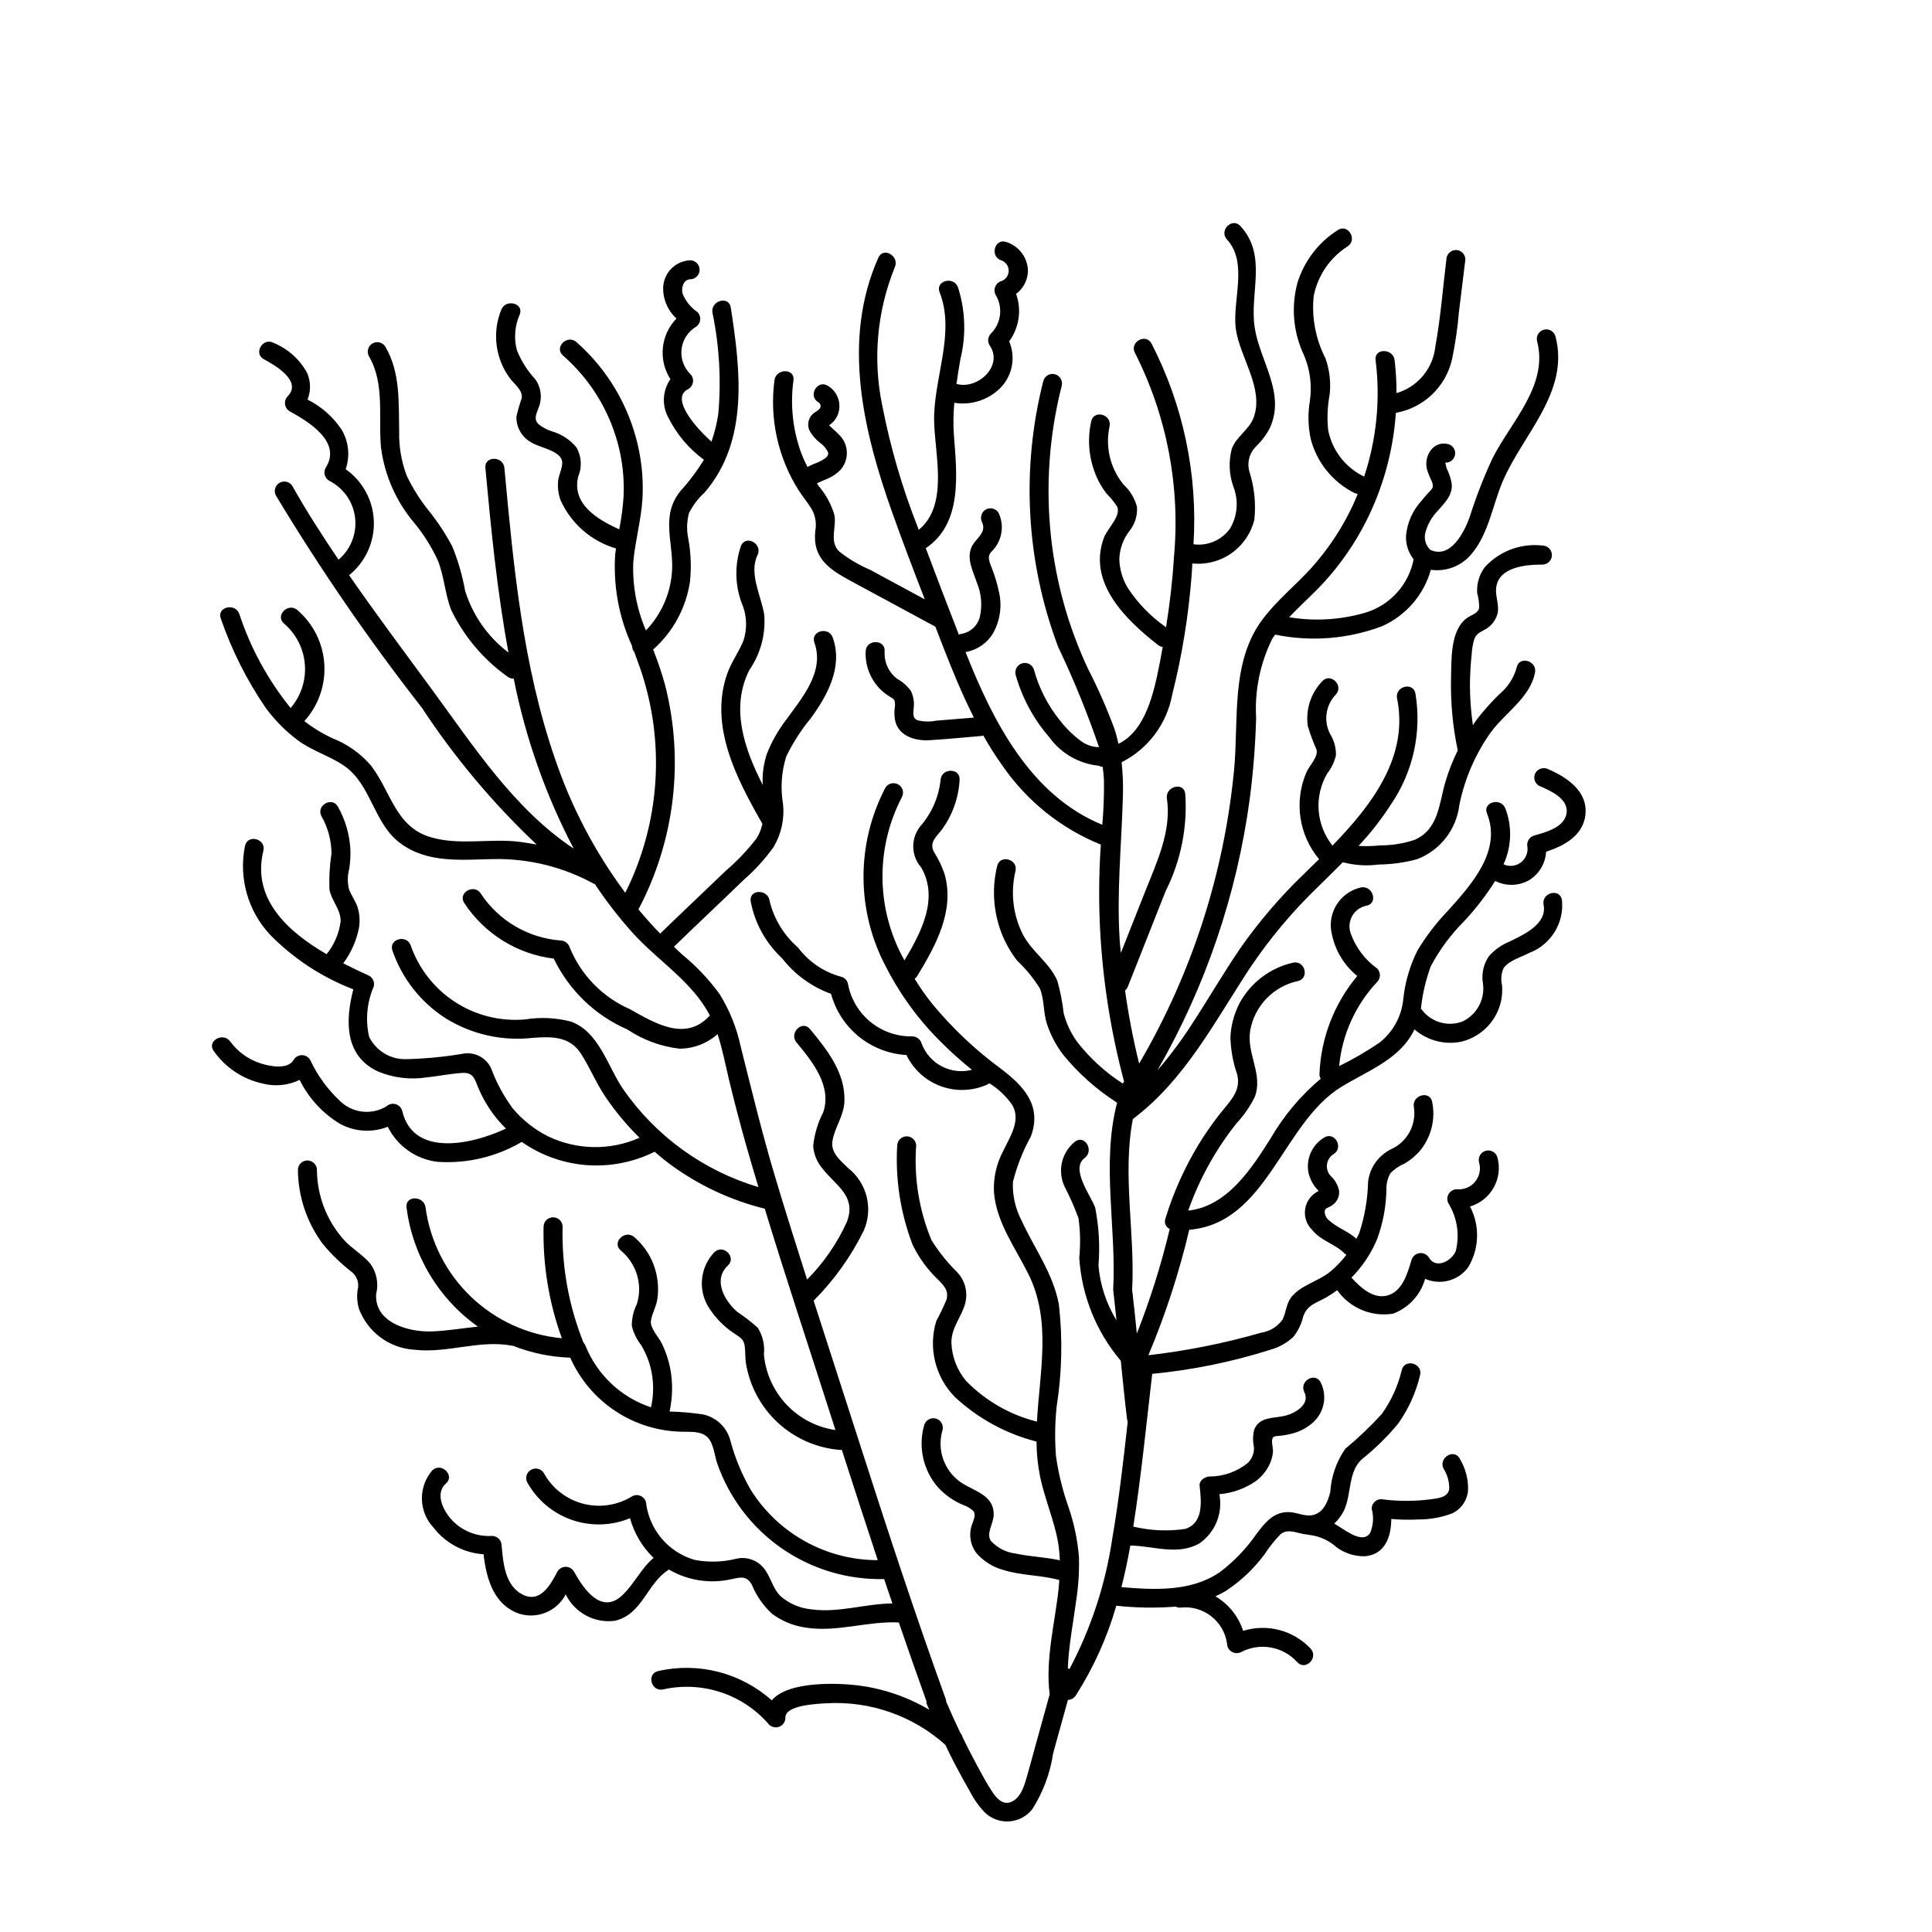
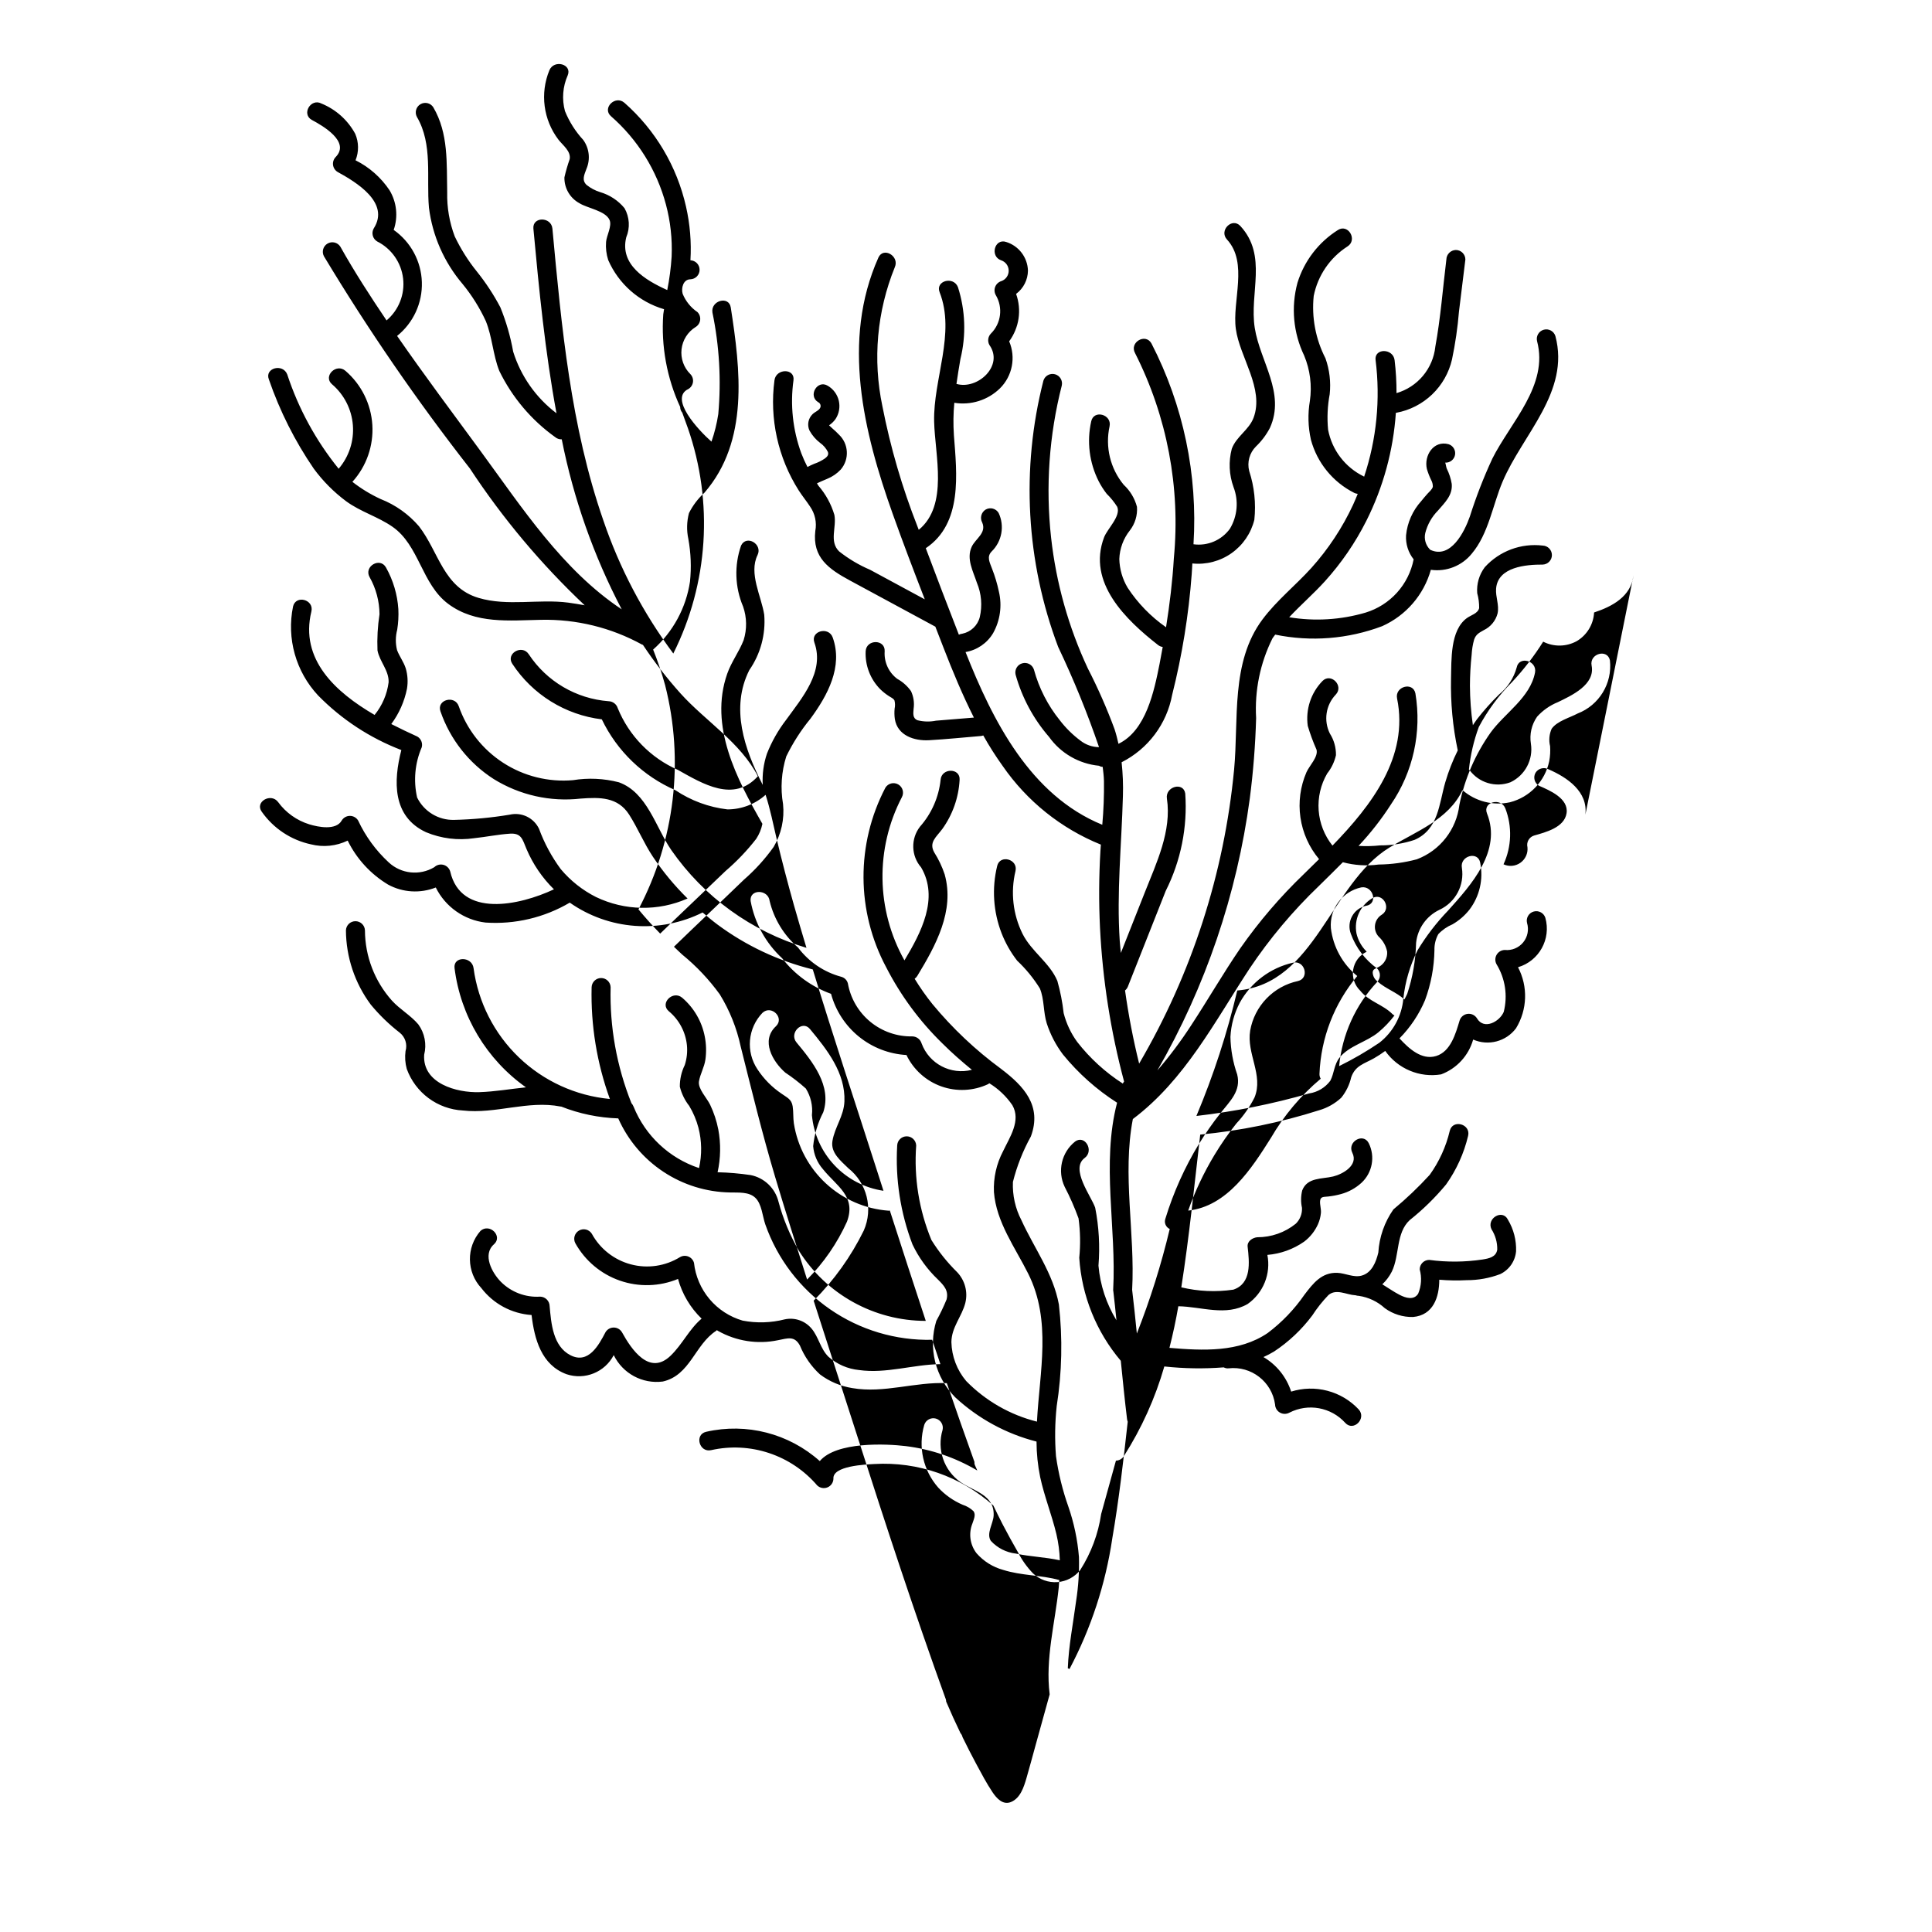
<svg xmlns="http://www.w3.org/2000/svg" fill="#000000" width="800px" height="800px" version="1.1" viewBox="144 144 512 512">
-   <path d="m564.14 359.91c0.73-6.152-4.844-9.902-9.758-12.031-1.207-0.656-2.715-0.262-3.445 0.902-0.691 1.203-0.289 2.738 0.902 3.449 2.816 1.219 7.934 3.367 7.312 7.305-0.598 3.781-5.574 5.027-8.602 5.891-1.312 0.402-2.086 1.762-1.758 3.098 0.168 1.605-0.543 3.176-1.855 4.109-1.312 0.938-3.027 1.098-4.488 0.418 2.156-4.676 2.328-10.027 0.477-14.828-1.191-2.973-6.066-1.676-4.859 1.34 3.984 9.938-4.148 18.891-10.32 25.758-3.074 3.195-5.785 6.723-8.078 10.516-2.016 4.008-3.289 8.348-3.766 12.809-0.41 4.609-2.711 8.84-6.352 11.691-3.41 2.309-6.973 4.375-10.664 6.191 0.785-8.348 4.332-16.199 10.078-22.305 0.969-0.988 0.969-2.57 0-3.562-3.195-2.289-5.625-5.488-6.973-9.18-0.582-1.531-0.465-3.238 0.324-4.672 0.785-1.438 2.16-2.453 3.766-2.785 3.191-0.523 1.836-5.379-1.34-4.859-5.004 1.086-8.438 5.695-8.047 10.797 0.594 4.977 3.098 9.531 6.988 12.691-6.109 7.301-9.633 16.422-10.008 25.934-0.02 0.453 0.094 0.898 0.328 1.285-5.273 4.434-9.742 9.742-13.207 15.699-5.106 8.102-11.574 18.152-21.914 19.25h0.004c1.809-5.121 4.133-10.047 6.934-14.699 1.758-2.918 3.699-5.715 5.82-8.375 1.926-2.059 3.547-4.379 4.816-6.894 2.445-5.93-2.164-11.605-1.145-17.738 0.562-3.203 2.07-6.16 4.324-8.5 2.258-2.34 5.16-3.953 8.34-4.629 3.152-0.75 1.816-5.609-1.34-4.859-6 1.363-11.125 5.231-14.09 10.621-1.465 2.801-2.309 5.887-2.469 9.047 0.066 3.383 0.672 6.734 1.789 9.93 1.113 4.391-1.953 7.121-4.461 10.312-2.039 2.582-3.926 5.281-5.652 8.082-3.789 6.215-6.785 12.879-8.914 19.84-0.387 1.074 0.117 2.266 1.152 2.738-2.246 9.43-5.16 18.684-8.715 27.703-0.395-3.863-0.773-7.727-1.246-11.578 0.816-14.992-2.656-30.484 0.188-45.262 13.77-10.359 21.648-25.738 30.918-39.863l0.004-0.004c5.316-7.949 11.484-15.297 18.391-21.91 2.121-2.078 4.242-4.168 6.34-6.281 3.086 0.824 6.301 1.031 9.469 0.609 3.422-0.039 6.828-0.504 10.137-1.387 3.019-1.141 5.668-3.086 7.656-5.633 1.988-2.543 3.238-5.582 3.617-8.789 1.395-6.902 4.219-13.434 8.289-19.176 3.781-5.199 10.477-9.223 11.758-15.883 0.609-3.168-4.246-4.523-4.859-1.34v-0.004c-0.777 2.797-2.398 5.285-4.644 7.121-2.109 2.062-4.074 4.266-5.883 6.594-0.383 0.504-0.715 1.047-1.078 1.566v0.004c-0.5-3.449-0.762-6.926-0.781-10.41 0.004-2.762 0.156-5.523 0.453-8.273 0.07-1.359 0.289-2.707 0.66-4.016 0.48-1.367 1.297-1.777 2.516-2.469 1.832-0.859 3.188-2.492 3.695-4.449 0.48-2.242-0.562-4.344-0.395-6.559 0.438-5.805 8.008-6.406 12.359-6.387 1.359-0.047 2.434-1.16 2.434-2.519s-1.074-2.473-2.434-2.519c-5.738-0.688-11.457 1.445-15.348 5.723-1.492 1.977-2.207 4.43-2.012 6.898 0.359 1.285 0.531 2.617 0.512 3.953-0.371 1.449-2.121 1.824-3.238 2.633-4.484 3.242-4.082 11.125-4.215 16.035-0.141 6.394 0.457 12.781 1.785 19.039-1.34 2.703-2.445 5.516-3.293 8.41-1.699 5.82-1.785 12.496-8.133 15.293-2.949 0.988-6.039 1.484-9.152 1.469-1.898 0.207-3.809 0.254-5.715 0.137 3.188-3.387 6.059-7.062 8.578-10.977 5.887-8.605 8.211-19.156 6.492-29.441-0.648-3.176-5.504-1.832-4.859 1.34 3.152 15.453-6.719 28.273-17.121 39-2.133-2.672-3.41-5.93-3.66-9.34-0.246-3.41 0.539-6.816 2.262-9.77 1.125-1.422 1.922-3.074 2.324-4.844 0.035-2.031-0.527-4.031-1.617-5.746-1.703-3.422-1.082-7.547 1.559-10.316 2.234-2.348-1.32-5.918-3.562-3.562v0.004c-3.035 3.144-4.453 7.508-3.856 11.84 0.637 2.148 1.414 4.258 2.324 6.305 0.508 1.895-1.895 4.246-2.664 5.977-1.633 3.773-2.188 7.926-1.602 11.992 0.59 4.07 2.297 7.894 4.938 11.047-1.352 1.34-2.695 2.652-3.992 3.922-6.269 6.012-11.934 12.625-16.91 19.742-4.539 6.641-8.555 13.617-12.969 20.34-2.715 4.199-5.715 8.203-8.98 11.988 12.77-22.195 21.09-46.672 24.492-72.051 0.918-7.074 1.48-14.195 1.68-21.328-0.422-7.297 1.074-14.578 4.332-21.125 0.215-0.352 0.5-0.648 0.73-0.988 9.473 1.953 19.301 1.176 28.348-2.242 6.301-2.82 11.027-8.289 12.895-14.934 4.113 0.578 8.23-1.047 10.844-4.277 4.441-5.25 5.539-12.887 8.164-19.082 5.293-12.504 17.926-23.812 13.996-38.594v0.004c-0.406-1.297-1.766-2.039-3.074-1.68-1.312 0.363-2.098 1.695-1.785 3.016 3.129 11.766-7.07 21.555-11.898 31.238l0.004 0.004c-2.293 4.953-4.269 10.047-5.918 15.25-1.422 4.07-5.07 11.344-10.48 8.824-0.039-0.031-0.066-0.074-0.105-0.105h-0.004c-1.125-1.141-1.586-2.777-1.227-4.336 0.57-2.258 1.738-4.32 3.379-5.973 1.801-2.106 3.914-4.043 3.637-7.066-0.234-1.41-0.68-2.773-1.32-4.051-0.199-0.488-0.223-1.125-0.41-1.574h-0.004c1.262 0.07 2.379-0.809 2.606-2.051 0.227-1.242-0.512-2.461-1.719-2.836-3.977-1.074-6.559 3.027-5.742 6.555 0.293 0.996 0.668 1.965 1.117 2.898 0.316 0.555 0.477 1.18 0.461 1.816-0.137 0.691-0.984 1.371-1.43 1.875-0.559 0.637-1.113 1.273-1.641 1.938-2.277 2.512-3.688 5.688-4.023 9.059-0.133 2.301 0.582 4.57 2.012 6.375-0.645 3.289-2.172 6.344-4.418 8.828-2.25 2.488-5.133 4.316-8.34 5.293-6.562 1.922-13.477 2.344-20.223 1.223 3.051-3.269 6.477-6.234 9.457-9.523 4.356-4.816 8.047-10.195 10.973-15.996 4.496-8.941 7.16-18.688 7.84-28.668 0.039-0.004 0.07 0.012 0.113 0.004v-0.004c3.57-0.656 6.871-2.348 9.496-4.859 2.625-2.512 4.457-5.738 5.269-9.277 0.875-4.18 1.492-8.41 1.844-12.668 0.566-4.606 1.133-9.211 1.699-13.816-0.008-1.387-1.133-2.512-2.519-2.519-1.379 0.031-2.488 1.141-2.519 2.519-0.945 7.688-1.531 15.531-2.934 23.148h0.004c-0.309 2.832-1.449 5.508-3.281 7.691-1.828 2.184-4.266 3.773-7 4.57 0.008-2.922-0.16-5.844-0.508-8.746-0.398-3.176-5.441-3.215-5.039 0h0.004c1.301 10.395 0.266 20.949-3.039 30.895-0.027-0.016-0.039-0.039-0.066-0.051l0.004-0.004c-4.949-2.398-8.469-7-9.488-12.402-0.301-3.137-0.156-6.305 0.426-9.402 0.344-3.219-0.039-6.469-1.125-9.52-2.613-5.086-3.695-10.824-3.113-16.516 1.078-5.41 4.309-10.148 8.953-13.125 2.731-1.73 0.207-6.094-2.543-4.352v0.004c-5.121 3.231-8.922 8.188-10.711 13.973-1.746 6.441-1.117 13.293 1.777 19.309 1.574 3.785 2.098 7.926 1.512 11.984-0.582 3.422-0.488 6.922 0.273 10.309 1.652 6.117 5.832 11.242 11.496 14.09 0.285 0.141 0.594 0.223 0.91 0.25-0.395 0.957-0.777 1.922-1.219 2.859h0.004c-2.836 6.102-6.562 11.75-11.055 16.758-4.219 4.66-9.188 8.605-12.969 13.66-8.484 11.344-6.273 26.531-7.527 39.832-2.625 27.484-11.211 54.062-25.164 77.883-1.578-6.394-2.824-12.863-3.734-19.387 0.332-0.273 0.59-0.625 0.75-1.027 3.344-8.453 6.688-16.906 10.031-25.359v0.004c4.016-7.984 5.801-16.898 5.172-25.812-0.484-3.195-5.34-1.836-4.859 1.34 1.301 8.605-2.777 17.086-5.859 24.879-2.113 5.344-4.231 10.691-6.344 16.035-0.086-1.043-0.223-2.078-0.293-3.125-0.859-12.918 0.484-25.543 0.836-38.426v0.004c0.098-3-0.02-6.004-0.344-8.988 7.019-3.543 11.977-10.16 13.402-17.895 2.637-10.465 4.367-21.137 5.172-31.902 0.082-0.961 0.109-1.926 0.172-2.887h0.004c3.672 0.375 7.359-0.59 10.375-2.719 3.019-2.129 5.168-5.273 6.051-8.859 0.461-4.356-0.004-8.758-1.363-12.922-0.598-2.328 0.078-4.797 1.781-6.492 1.5-1.43 2.75-3.094 3.707-4.93 4.188-9.219-2.598-17.582-4.012-26.465-1.477-9.301 3.453-19.129-3.805-27.027-2.199-2.394-5.754 1.176-3.562 3.562 5.699 6.199 1.332 16.293 2.348 23.703 1.027 7.508 7.586 15.82 4.699 23.535-1.207 3.231-4.57 4.949-5.773 8.23v0.004c-0.883 3.348-0.723 6.887 0.461 10.141 1.398 3.633 1.043 7.707-0.961 11.043-2.211 3.047-5.918 4.625-9.648 4.109 1.164-18.418-2.684-36.805-11.137-53.211-1.566-2.84-5.918-0.301-4.352 2.543 8.5 16.785 12.066 35.633 10.285 54.359-0.363 6.137-1.105 12.238-2.07 18.309l0.004-0.004c-4.031-2.812-7.488-6.367-10.184-10.48-1.375-2.305-2.133-4.922-2.203-7.606 0.098-2.758 1.074-5.41 2.789-7.57 1.383-1.777 2.055-4.008 1.891-6.254-0.594-2.246-1.812-4.273-3.519-5.852-3.559-4.312-4.938-10.02-3.746-15.48 0.68-3.16-4.176-4.512-4.859-1.34-1.207 5.375-0.504 11 1.988 15.91 0.598 1.16 1.305 2.262 2.102 3.293 1.066 1.039 2.004 2.195 2.797 3.453 1.047 2.457-2.617 5.82-3.477 8.082-4.57 12.004 5.832 21.926 14.316 28.559 0.355 0.273 0.773 0.449 1.219 0.508-0.273 1.492-0.535 2.988-0.832 4.477-1.445 7.242-3.582 17.676-10.895 21.188-0.289-1.297-0.613-2.59-1.027-3.859-2.035-5.512-4.402-10.891-7.086-16.113-5.117-10.941-8.406-22.648-9.738-34.652-1.488-13.492-0.531-27.145 2.824-40.297 0.312-1.32-0.477-2.652-1.785-3.016-1.309-0.359-2.668 0.383-3.074 1.676-5.981 23.375-4.613 48.023 3.91 70.594 4.113 8.637 7.727 17.5 10.824 26.551-1.762-0.02-3.473-0.613-4.871-1.688-2.086-1.551-3.941-3.379-5.523-5.441-3.188-3.953-5.519-8.52-6.856-13.418-0.406-1.297-1.77-2.039-3.078-1.676-1.309 0.359-2.098 1.695-1.781 3.016 1.699 6.086 4.727 11.719 8.867 16.492 3.098 4.344 7.93 7.133 13.238 7.644 0.293 0.184 0.629 0.285 0.973 0.297 0.152 1.215 0.301 2.434 0.336 3.695h0.004c0.051 3.887-0.098 7.777-0.445 11.648-19.078-7.805-29.039-27.562-36.238-45.777l-0.004 0.004c3.051-0.516 5.723-2.34 7.305-5 1.879-3.356 2.426-7.301 1.531-11.043-0.434-2.062-1.039-4.09-1.812-6.055-0.617-1.684-1.473-3.133-0.105-4.555h0.004c2.723-2.66 3.469-6.754 1.855-10.199-0.707-1.195-2.242-1.598-3.445-0.906-1.176 0.723-1.57 2.242-0.906 3.449 1.188 2.766-1.789 4.262-2.785 6.394-1.492 3.191 0.379 6.512 1.367 9.551 1.203 2.875 1.473 6.059 0.77 9.094-0.57 2.242-2.379 3.953-4.644 4.41-0.312 0.031-0.621 0.121-0.902 0.262-2.973-7.621-5.891-15.262-8.766-22.922 9.797-6.566 8.238-19.684 7.445-30.035h0.004c-0.191-2.832-0.152-5.676 0.117-8.5 4.41 0.711 8.895-0.703 12.09-3.824 3.293-3.262 4.262-8.203 2.445-12.465 2.66-3.625 3.352-8.332 1.836-12.566 1.953-1.457 3.117-3.742 3.141-6.18-0.109-3.496-2.422-6.539-5.762-7.582-3.074-1.055-4.394 3.812-1.34 4.859 1.18 0.391 1.98 1.484 1.996 2.727 0.02 1.238-0.754 2.356-1.918 2.777-0.746 0.219-1.352 0.77-1.645 1.488-0.293 0.719-0.242 1.535 0.137 2.215 1.961 3.289 1.438 7.492-1.277 10.199-0.801 0.812-0.961 2.059-0.395 3.051 3.879 5.5-3.188 11.93-8.742 10.293 0.312-2.18 0.664-4.363 1.047-6.582v0.004c1.551-6.297 1.324-12.898-0.656-19.07-1.172-2.984-6.043-1.688-4.859 1.34 4.285 10.926-1.715 23.02-1.449 34.305 0.207 8.863 3.859 22.176-4.078 28.676-0.105-0.281-0.215-0.555-0.32-0.836v-0.004c-4.066-10.328-7.18-21.004-9.309-31.895-2.602-12.34-1.457-25.176 3.285-36.859 1.309-2.938-3.031-5.5-4.352-2.543-9.816 22.008-3.945 46.188 3.785 67.879 2.707 7.602 5.594 15.148 8.508 22.68-4.832-2.613-9.664-5.223-14.5-7.836-2.938-1.25-5.695-2.891-8.199-4.871-2.695-2.641-0.621-6.375-1.254-9.676-0.844-2.844-2.285-5.477-4.227-7.723-0.141-0.203-0.25-0.43-0.391-0.637 0.906-0.453 1.879-0.824 2.762-1.211 1.348-0.551 2.562-1.387 3.555-2.453 2.332-2.731 2.106-6.812-0.512-9.266-0.535-0.562-1.098-1.102-1.691-1.602-0.293-0.262-0.586-0.523-0.863-0.801l-0.035-0.043h-0.004c0.656-0.445 1.23-0.996 1.695-1.637 0.953-1.43 1.273-3.188 0.887-4.863-0.387-1.672-1.445-3.113-2.93-3.981-2.773-1.695-5.309 2.66-2.543 4.352 0.527 0.238 0.777 0.844 0.582 1.387-0.309 0.809-1.453 1.168-2.074 1.797-1.152 1.125-1.477 2.852-0.812 4.32 0.703 1.281 1.668 2.402 2.832 3.293 0.871 0.613 1.574 1.434 2.051 2.387 0.242 0.727-0.098 1.18-0.727 1.688v-0.004c-0.895 0.625-1.871 1.113-2.902 1.461-0.633 0.262-1.215 0.543-1.789 0.844v-0.004c-0.613-1.184-1.16-2.398-1.637-3.644-2.258-6.18-2.969-12.82-2.066-19.34 0.422-3.207-4.621-3.176-5.039 0-1.352 10.188 0.922 20.527 6.43 29.203 0.938 1.461 2.043 2.809 2.996 4.258v0.004c1.316 1.879 1.82 4.207 1.398 6.465-0.82 7.055 3.551 10.102 9.211 13.16l22.578 12.203 0.02 0.008c0.727 1.867 1.449 3.731 2.172 5.602 2.422 6.25 5.016 12.488 8.043 18.496-3.34 0.273-6.676 0.547-10.016 0.82v-0.004c-1.629 0.336-3.312 0.297-4.926-0.109-1.371-0.566-1.113-1.84-1.031-3.082h0.004c0.223-1.582-0.02-3.195-0.699-4.641-0.953-1.344-2.199-2.457-3.644-3.25-2.281-1.711-3.535-4.465-3.332-7.309 0.164-3.242-4.871-3.231-5.039 0-0.172 3.742 1.227 7.383 3.856 10.047 0.715 0.695 1.496 1.316 2.332 1.852 0.48 0.32 1.188 0.594 1.453 1.148 0.176 0.707 0.188 1.441 0.035 2.152-0.086 0.914-0.07 1.836 0.055 2.742 0.691 4.391 5.148 5.848 9.055 5.633 4.621-0.254 9.238-0.75 13.852-1.125 0.18-0.027 0.359-0.074 0.535-0.133 1.555 2.781 3.266 5.473 5.125 8.062 6.453 9.348 15.504 16.602 26.035 20.859-0.039 0.59-0.09 1.184-0.125 1.773v0.004c-0.395 6.742-0.43 13.496-0.105 20.242 0.688 13.777 2.824 27.445 6.383 40.773-0.117 0.141-0.215 0.297-0.297 0.461l-0.023 0.082v0.004c-4.633-2.973-8.727-6.711-12.105-11.051-1.672-2.293-2.887-4.883-3.59-7.633-0.32-2.887-0.879-5.738-1.668-8.535-2.027-4.816-6.867-7.769-9.23-12.484-2.547-5.152-3.207-11.035-1.867-16.625 0.742-3.152-4.113-4.5-4.859-1.34h0.004c-1.438 5.91-1.031 12.117 1.16 17.785 1.02 2.621 2.414 5.078 4.137 7.301 2.316 2.18 4.34 4.656 6.019 7.359 1.207 2.887 0.879 6.269 1.828 9.266 0.961 2.961 2.41 5.742 4.285 8.23 4.074 5 8.918 9.316 14.352 12.789-4.195 16.113-0.141 33.098-1.035 49.566v0.129h-0.004c0.008 0.109 0.027 0.219 0.051 0.324 0.309 2.539 0.551 5.09 0.82 7.633v0.004c-2.688-4.394-4.316-9.348-4.766-14.473 0.418-5.141 0.125-10.312-0.871-15.371-1.051-3.066-6.691-10.273-2.789-13.164 2.578-1.91 0.066-6.281-2.543-4.352v0.004c-3.598 2.871-4.734 7.844-2.75 11.992 1.41 2.699 2.633 5.492 3.672 8.355 0.473 3.461 0.539 6.969 0.191 10.449 0.645 10.047 4.504 19.617 11.008 27.301 0.52 5.172 1.035 10.344 1.664 15.5l0.004 0.004c0.035 0.219 0.09 0.43 0.168 0.641-1.148 10.371-2.332 20.75-4.106 31.012h0.004c-1.797 12.066-5.625 23.742-11.332 34.527-0.141-0.082-0.293-0.148-0.445-0.207 0.23-5.965 1.418-11.922 2.199-17.809 0.605-3.859 0.859-7.766 0.754-11.672-0.371-4.539-1.312-9.016-2.797-13.324-1.543-4.348-2.644-8.84-3.289-13.406-0.348-4.41-0.285-8.844 0.188-13.242 1.402-8.914 1.598-17.98 0.582-26.945-1.52-8.25-6.519-14.867-9.934-22.348-1.625-3.125-2.398-6.617-2.25-10.137 1.059-4.207 2.66-8.258 4.758-12.055 3.008-8.117-1.852-13.344-7.961-17.953v-0.004c-6.719-4.938-12.805-10.684-18.121-17.109-1.715-2.137-3.289-4.379-4.719-6.719 0.289-0.203 0.535-0.469 0.715-0.773 4.852-7.988 9.934-17.199 7.25-26.855h0.004c-0.684-2.059-1.613-4.023-2.773-5.852-1.5-2.68 0.551-4.074 2.106-6.176h0.004c2.754-3.816 4.352-8.344 4.609-13.043 0.227-3.234-4.812-3.223-5.039 0-0.488 4.598-2.398 8.926-5.457 12.387-2.488 3.207-2.367 7.727 0.293 10.793 4.801 8.184-0.016 17.316-4.414 24.648-7.512-13.375-7.769-29.637-0.684-43.246 0.645-1.195 0.227-2.688-0.945-3.371-1.176-0.688-2.68-0.32-3.406 0.828-7.824 14.938-7.746 32.781 0.211 47.648 3.832 7.465 8.848 14.262 14.855 20.125 2.484 2.484 5.129 4.797 7.848 7.023h-0.004c-5.586 1.43-11.348-1.598-13.336-7.012-0.324-1.078-1.305-1.824-2.43-1.848-4.055 0.078-8.008-1.289-11.141-3.863-3.137-2.574-5.25-6.184-5.961-10.176-0.219-0.863-0.895-1.539-1.758-1.762-4.582-1.23-8.617-3.965-11.461-7.766-3.727-3.219-6.356-7.523-7.512-12.309-0.375-3.18-5.418-3.219-5.039 0 1.07 5.824 4 11.148 8.348 15.172 3.34 4.309 7.836 7.574 12.961 9.422 1.207 4.457 3.789 8.426 7.375 11.336 3.586 2.91 8 4.617 12.609 4.879 1.863 3.879 5.18 6.867 9.23 8.312 4.055 1.445 8.512 1.23 12.41-0.594 0.113-0.066 0.223-0.145 0.324-0.23 2.422 1.484 4.5 3.465 6.106 5.809 2.352 4.086-0.711 8.504-2.461 12.191-1.754 3.328-2.59 7.062-2.422 10.82 0.613 7.981 5.629 14.719 9.094 21.66 6.227 12.473 3.012 25.887 2.305 39.188-7.121-1.785-13.609-5.504-18.746-10.75-2.449-2.891-3.836-6.535-3.93-10.32 0.047-3.992 2.746-6.707 3.699-10.398h-0.004c0.715-2.914-0.113-5.992-2.188-8.16-2.598-2.555-4.883-5.41-6.805-8.508-3.277-7.918-4.656-16.492-4.031-25.039-0.047-1.355-1.16-2.434-2.519-2.434-1.355 0-2.469 1.078-2.516 2.434-0.516 8.926 0.863 17.859 4.051 26.215 1.652 3.477 3.934 6.621 6.723 9.277 1.59 1.582 2.91 2.938 2.312 5.324h-0.004c-0.793 1.941-1.703 3.832-2.715 5.668-1.078 3.508-1.184 7.242-0.305 10.805s2.707 6.816 5.293 9.422c6.098 5.652 13.512 9.691 21.57 11.75 0.008 3.168 0.336 6.332 0.973 9.438 1.105 5.121 3.082 10.004 4.297 15.094 0.535 2.273 0.836 4.598 0.906 6.934-3.84-0.867-7.828-0.945-11.691-1.793v0.004c-2.523-0.297-4.859-1.488-6.582-3.359-1.289-1.914 0.633-4.609 0.734-6.699 0.266-5.5-5.219-6.43-8.793-8.883-4.387-3.106-6.297-8.668-4.742-13.816 0.316-1.32-0.473-2.652-1.781-3.016-1.309-0.359-2.672 0.383-3.074 1.68-1.688 5.809-0.289 12.074 3.711 16.617 1.816 1.953 4.023 3.504 6.481 4.551 1.066 0.336 2.039 0.914 2.852 1.684 0.715 0.961 0.043 2.246-0.27 3.25-1.07 2.641-0.66 5.656 1.086 7.91 1.867 2.129 4.316 3.664 7.047 4.41 4.84 1.539 10.012 1.34 14.883 2.688-0.051 0.68-0.086 1.355-0.156 2.039-0.977 9.344-3.578 18.797-2.402 28.242l0.004 0.016c-1.254 4.535-2.508 9.07-3.766 13.605-0.793 2.863-1.551 5.738-2.383 8.594-0.688 2.352-1.621 5.332-4.125 6.34-2.133 0.859-3.789-0.992-4.867-2.602-1.594-2.375-2.938-4.949-4.297-7.461-1.273-2.352-2.477-4.746-3.656-7.148-0.082-0.383-0.262-0.738-0.527-1.027-1.34-2.766-2.606-5.562-3.809-8.391-0.004-0.199-0.031-0.398-0.086-0.59-8.297-22.938-15.879-46.125-23.332-69.348-3.883-12.102-7.82-24.195-11.699-36.305h0.004c5.418-5.426 9.906-11.707 13.285-18.59 2.539-5.801 0.852-12.582-4.109-16.516-1.977-1.945-4.715-4.074-4.203-7.191 0.609-3.699 3.027-6.609 3.18-10.508 0.297-7.535-4.594-13.711-9.133-19.18-2.074-2.496-5.621 1.082-3.562 3.562 4.191 5.047 9.418 11.477 7.086 18.492-1.453 2.801-2.359 5.848-2.676 8.98 0.184 2.242 1.078 4.367 2.559 6.066 3.648 4.566 8.918 7.195 6.394 13.969v-0.004c-2.578 5.699-6.152 10.891-10.562 15.324-2.891-9.094-5.785-18.191-8.512-27.332-3.402-11.395-6.188-22.895-9.086-34.422-1.047-4.891-2.922-9.566-5.543-13.828-2.852-3.934-6.203-7.481-9.969-10.551-0.754-0.664-1.441-1.383-2.176-2.062 6.141-5.957 12.383-11.809 18.531-17.758 2.961-2.574 5.609-5.492 7.887-8.688 2.027-3.418 2.902-7.394 2.496-11.348-0.727-4.227-0.434-8.562 0.852-12.648 1.742-3.574 3.894-6.934 6.418-10.004 4.512-6.152 8.668-13.738 5.894-21.504-1.082-3.031-5.953-1.727-4.859 1.34 2.766 7.738-3.289 14.66-7.523 20.527v-0.004c-2.09 2.727-3.789 5.727-5.051 8.922-0.898 2.66-1.273 5.473-1.113 8.277-4.894-9.562-8.609-20.387-3.562-30.422 2.977-4.285 4.371-9.469 3.957-14.672-0.762-4.914-4.152-10.957-1.777-15.812 1.418-2.902-2.926-5.457-4.352-2.543-1.844 5.273-1.656 11.043 0.527 16.184 1.004 2.879 1.051 6 0.141 8.906-1.203 3.086-3.242 5.742-4.348 8.898-4.875 13.906 2.562 27.938 9.305 39.742l0.023 0.023c-0.289 1.43-0.852 2.789-1.656 4.008-2.41 3.098-5.125 5.941-8.105 8.496-5.762 5.551-11.59 11.027-17.332 16.598-2.019-2.066-3.926-4.215-5.762-6.414 9.641-18.258 12.156-39.445 7.062-59.453-0.879-3.191-1.938-6.328-3.172-9.402 5.269-4.672 8.73-11.051 9.77-18.016 0.391-3.777 0.242-7.586-0.438-11.32-0.484-2.258-0.426-4.602 0.168-6.836 1.027-2.039 2.418-3.875 4.109-5.41 11.84-13.695 9.527-32.57 6.969-49.078-0.496-3.195-5.352-1.836-4.859 1.34v-0.004c1.832 8.848 2.356 17.918 1.551 26.918-0.379 2.484-0.98 4.93-1.809 7.301-3.488-3.066-11.312-11.484-6.113-13.953v0.004c0.668-0.402 1.117-1.086 1.215-1.855 0.102-0.773-0.16-1.547-0.703-2.102-1.742-1.719-2.602-4.137-2.328-6.566 0.27-2.43 1.637-4.602 3.715-5.894 0.668-0.398 1.113-1.082 1.215-1.855 0.098-0.77-0.16-1.543-0.703-2.102-1.766-1.195-3.133-2.887-3.934-4.859-0.438-1.52 0.164-3.828 2.059-3.84 1.355-0.047 2.434-1.16 2.434-2.519s-1.078-2.473-2.434-2.519c-3.809 0.137-6.91 3.109-7.207 6.91-0.168 3.223 1.121 6.352 3.512 8.523-4.203 4.332-4.871 10.988-1.609 16.066-2.098 3.016-2.309 6.961-0.547 10.184 2.211 4.426 5.441 8.258 9.43 11.184-1.785 2.918-3.84 5.66-6.141 8.191-5.289 6.414-2.117 13.133-2.273 20.531-0.195 6.176-2.676 12.055-6.957 16.504-2.457-5.703-3.602-11.887-3.352-18.094 0.484-5.574 2.055-10.996 2.418-16.59h0.004c0.285-4.777-0.109-9.566-1.172-14.23-2.406-10.656-8.117-20.281-16.316-27.504-2.43-2.129-6.008 1.422-3.562 3.562 7.07 6.176 12.137 14.316 14.555 23.387 1.203 4.5 1.711 9.156 1.512 13.812-0.188 2.977-0.574 5.938-1.16 8.863-5.828-2.621-12.641-6.727-10.871-13.965v-0.004c1.055-2.504 0.887-5.359-0.453-7.723-1.664-2.023-3.898-3.5-6.414-4.246-1.336-0.406-2.582-1.066-3.668-1.945-1.328-1.301-0.547-2.723-0.008-4.234 1.078-2.531 0.758-5.441-0.852-7.672-2.062-2.234-3.703-4.824-4.844-7.644-0.848-3.144-0.59-6.484 0.727-9.461 1.242-2.992-3.633-4.297-4.859-1.34-2.512 6.121-1.598 13.117 2.41 18.383 1.168 1.508 3.332 3.027 2.981 5.144-0.559 1.586-1.027 3.203-1.402 4.84-0.062 2.844 1.469 5.488 3.969 6.848 2.106 1.34 6.957 1.996 8.008 4.481 0.66 1.566-0.801 4.113-0.938 5.773-0.129 1.625 0.066 3.262 0.566 4.816 2.762 6.32 8.18 11.09 14.801 13.027-0.066 0.457-0.152 0.906-0.211 1.363-0.594 8.43 0.949 16.871 4.488 24.547-0.008 0.547 0.188 1.078 0.547 1.488 0.5 1.355 1 2.719 1.484 4.106l0.004 0.004c6.824 19.617 5.434 41.16-3.859 59.734-7.992-10.734-14.258-22.652-18.559-35.324-8.625-24.855-11.07-51.242-13.48-77.273-0.297-3.203-5.336-3.234-5.039 0 1.488 16.074 3.102 32.684 6.121 48.93-5.438-4.113-9.449-9.82-11.48-16.328-0.719-4.019-1.855-7.957-3.394-11.742-1.77-3.359-3.856-6.535-6.231-9.496-2.312-2.863-4.277-5.984-5.863-9.305-1.406-3.723-2.086-7.684-1.996-11.668-0.172-7.734 0.379-15.609-3.68-22.539h0.004c-0.727-1.148-2.231-1.516-3.406-0.828-1.172 0.684-1.59 2.176-0.945 3.371 4.258 7.269 2.488 16.031 3.188 24.043 0.934 7.473 4.035 14.504 8.918 20.234 2.465 3.008 4.535 6.32 6.164 9.848 1.711 4.234 1.879 8.906 3.551 13.156 3.398 6.996 8.484 13.035 14.805 17.562 0.488 0.418 1.117 0.633 1.758 0.598 3.109 15.703 8.461 30.875 15.887 45.051-15.695-10.422-26.402-26.949-37.371-41.898-7.43-10.125-14.984-20.211-22.148-30.555 4.309-3.461 6.738-8.746 6.559-14.273-0.176-5.523-2.941-10.641-7.465-13.82 1.215-3.504 0.805-7.367-1.117-10.539-2.262-3.371-5.359-6.102-8.992-7.914 0.906-2.258 0.875-4.785-0.086-7.019-1.961-3.621-5.117-6.453-8.926-8.012-2.856-1.531-5.406 2.816-2.543 4.352 2.793 1.496 10.254 5.742 6.293 9.812-0.543 0.559-0.801 1.332-0.703 2.102 0.102 0.77 0.547 1.453 1.211 1.855 4.938 2.715 13.957 8.129 9.574 14.969-0.688 1.203-0.285 2.734 0.906 3.445 3.793 1.902 6.375 5.582 6.875 9.793 0.504 4.215-1.145 8.395-4.383 11.137-4.301-6.371-8.477-12.824-12.238-19.531v-0.004c-0.727-1.148-2.231-1.516-3.402-0.828-1.176 0.684-1.594 2.176-0.949 3.371 11.738 19.508 24.648 38.281 38.664 56.219 8.699 13.23 18.91 25.402 30.43 36.266-1.445-0.258-2.894-0.512-4.32-0.699-7.898-1.031-16.078 1.035-23.805-1.258-9.332-2.773-10.516-12.168-15.797-18.992v0.004c-2.742-3.195-6.227-5.668-10.148-7.207-2.664-1.227-5.18-2.758-7.488-4.562 3.723-4.113 5.629-9.559 5.285-15.098-0.348-5.539-2.914-10.699-7.125-14.32-2.441-2.113-6.019 1.434-3.562 3.562h0.004c3.207 2.734 5.195 6.629 5.523 10.828 0.332 4.199-1.023 8.359-3.766 11.559-6.023-7.441-10.645-15.918-13.633-25.012-1.172-2.984-6.047-1.684-4.859 1.34 2.887 8.379 6.887 16.332 11.891 23.641 2.418 3.293 5.312 6.207 8.59 8.648 3.809 2.793 8.414 4.078 12.266 6.75 7.121 4.945 7.719 15.195 14.785 20.449 7.269 5.402 16.168 4.371 24.641 4.219h0.004c9.32-0.195 18.527 2.062 26.695 6.551 0.086 0.035 0.172 0.066 0.258 0.09 3 4.516 6.32 8.809 9.938 12.844 6.598 7.344 15.965 13.031 20.523 21.984l-0.059 0.043c-6.379 6.977-14.488 1.98-21.16-1.75-7.227-3.176-12.934-9.035-15.918-16.344-0.328-1.074-1.305-1.816-2.43-1.848-8.602-0.656-16.414-5.254-21.16-12.457-1.777-2.695-6.141-0.176-4.352 2.543 5.359 8.152 14.031 13.539 23.719 14.719 4.035 8.395 10.957 15.059 19.496 18.777 4.133 2.769 8.863 4.516 13.805 5.09 3.731-0.004 7.328-1.379 10.105-3.863 1.234 3.785 2 7.75 2.914 11.598 1.398 5.891 2.938 11.742 4.574 17.57 1.07 3.805 2.211 7.59 3.34 11.379-14.539-4.324-27.176-13.469-35.836-25.93-4.144-6.051-6.375-15.242-13.895-17.949v0.004c-3.969-1.023-8.109-1.211-12.152-0.555-6.504 0.562-13.012-1.059-18.492-4.609-5.477-3.547-9.617-8.82-11.766-14.984-1.043-3.051-5.914-1.738-4.859 1.34l0.004-0.004c2.547 7.41 7.523 13.742 14.125 17.965 6.883 4.262 15 6.086 23.047 5.172 5.039-0.375 9.828-0.461 12.84 4.258 2.289 3.59 3.906 7.559 6.273 11.125 2.684 4.004 5.766 7.719 9.203 11.098-7.758 3.426-16.629 3.281-24.273-0.398-3.582-1.805-6.762-4.324-9.34-7.402-2.41-3.269-4.348-6.863-5.75-10.676-1.387-2.91-4.609-4.469-7.75-3.746-4.894 0.812-9.844 1.277-14.805 1.387-4.125 0.09-7.93-2.227-9.75-5.93-1.016-4.453-0.586-9.113 1.223-13.309 0.297-1.098-0.18-2.262-1.16-2.844-2.164-0.984-4.516-2.094-6.91-3.32 2.059-2.773 3.481-5.973 4.16-9.363 0.301-1.801 0.188-3.644-0.328-5.394-0.547-1.723-1.668-3.152-2.301-4.824-0.445-1.777-0.434-3.644 0.039-5.418 0.289-1.805 0.391-3.637 0.301-5.461-0.254-3.875-1.371-7.641-3.273-11.027-1.574-2.836-5.926-0.297-4.352 2.543h0.004c1.699 3.008 2.606 6.398 2.629 9.852-0.488 3.172-0.668 6.383-0.535 9.586 0.582 3 3.055 5.289 2.949 8.441-0.41 3.176-1.695 6.168-3.715 8.652-10.352-6.031-19.855-14.691-16.754-27.414 0.766-3.148-4.09-4.492-4.859-1.34h0.004c-1.746 8.477 0.73 17.273 6.641 23.598 6.227 6.348 13.75 11.281 22.055 14.461-2.117 8.207-2.418 17.613 6.543 21.777 4.027 1.676 8.434 2.223 12.746 1.586 3.156-0.332 6.277-0.984 9.449-1.199 3.113-0.211 3.352 1.504 4.441 4.082 1.695 3.996 4.164 7.621 7.262 10.664-9.117 4.289-24.664 7.652-27.496-4.754-0.258-0.852-0.938-1.508-1.793-1.734-0.859-0.227-1.777 0.008-2.418 0.621-3.863 2.309-8.785 1.789-12.082-1.273-3.394-3.137-6.148-6.902-8.102-11.094-0.461-0.762-1.285-1.227-2.176-1.227s-1.715 0.465-2.176 1.227c-1.512 2.688-6.242 1.738-8.625 1-3.293-1.023-6.172-3.078-8.211-5.863-1.895-2.59-6.269-0.078-4.352 2.543h0.004c3.102 4.418 7.762 7.504 13.043 8.637 3.254 0.824 6.699 0.473 9.723-0.992 2.375 4.844 6.102 8.898 10.734 11.672 3.887 2.102 8.504 2.375 12.613 0.754 2.539 5.129 7.504 8.625 13.188 9.293 7.801 0.527 15.582-1.312 22.32-5.281 5.086 3.566 11.047 5.691 17.242 6.152 6.199 0.457 12.406-0.766 17.965-3.543 1.262 1.078 2.531 2.148 3.867 3.144h-0.004c7.566 5.625 16.18 9.688 25.332 11.949 5.352 17.598 11.172 35.059 16.777 52.566 0.648 2.031 1.305 4.062 1.957 6.094-4.953-0.727-9.512-3.098-12.953-6.731-3.438-3.633-5.555-8.32-6.008-13.305 0.27-2.469-0.301-4.953-1.613-7.062-1.711-1.535-3.535-2.949-5.453-4.223-3.367-2.941-6.543-8.48-2.484-12.27 2.375-2.219-1.195-5.773-3.562-3.562-3.906 4.062-4.453 10.297-1.312 14.977 1.676 2.547 3.844 4.738 6.371 6.441 1.477 1.062 2.66 1.449 2.949 3.359 0.227 1.477 0.098 3.031 0.316 4.531h0.004c0.961 6.117 3.961 11.727 8.516 15.926 4.551 4.195 10.387 6.734 16.562 7.195 0.117-0.004 0.234-0.02 0.352-0.039 3.137 9.762 6.312 19.508 9.527 29.246l-0.004-0.004c-13.695 0-26.422-7.059-33.68-18.676-2.332-4.043-4.129-8.371-5.34-12.879-0.879-3.598-3.758-6.363-7.387-7.086-2.906-0.426-5.832-0.676-8.762-0.75 0.824-3.734 0.887-7.594 0.184-11.348-0.441-2.254-1.164-4.445-2.152-6.519-0.828-1.77-3.297-4.258-2.969-6.215 0.332-1.977 1.422-3.746 1.707-5.781h0.004c0.277-2.023 0.223-4.078-0.168-6.078-0.77-4.012-2.879-7.641-5.981-10.297-2.457-2.086-6.039 1.461-3.562 3.562 2.719 2.25 4.445 5.477 4.805 8.984 0.18 1.789-0.016 3.594-0.574 5.301-0.875 1.777-1.32 3.738-1.301 5.719 0.461 1.852 1.305 3.586 2.484 5.086 1.086 1.805 1.91 3.754 2.445 5.789 0.902 3.5 0.957 7.168 0.156 10.691-7.887-2.621-14.227-8.57-17.34-16.273-0.137-0.344-0.336-0.664-0.578-0.945-3.906-9.758-5.781-20.207-5.508-30.711-0.047-1.359-1.16-2.434-2.519-2.434-1.355 0-2.469 1.074-2.519 2.434-0.246 10.086 1.395 20.133 4.836 29.617-9.051-0.844-17.551-4.731-24.113-11.027-6.559-6.293-10.793-14.629-12.008-23.641-0.406-3.172-5.449-3.211-5.039 0 1.602 12.715 8.465 24.176 18.918 31.586-4.098 0.414-8.184 1.148-12.375 1.277-5.949 0.184-15.098-2.277-14.594-9.934h0.004c0.699-2.773 0.129-5.711-1.551-8.023-2.019-2.398-4.887-3.977-7.008-6.316-4.57-5.121-7.109-11.734-7.141-18.598-0.047-1.359-1.16-2.434-2.519-2.434s-2.473 1.074-2.519 2.434c0.047 7.086 2.348 13.977 6.578 19.664 2.277 2.758 4.852 5.254 7.68 7.445 1.465 1.164 2.074 3.106 1.535 4.898-0.207 1.574-0.094 3.18 0.328 4.711 1.125 3.094 3.133 5.785 5.777 7.746 2.644 1.957 5.805 3.094 9.09 3.269 8.672 0.992 17.258-2.762 25.887-1.051 0.059 0.012 0.105-0.008 0.16 0v0.004c4.824 1.91 9.945 2.973 15.133 3.141 2.555 5.758 6.699 10.664 11.953 14.141 5.25 3.481 11.387 5.383 17.684 5.488 2.188 0.062 4.961-0.223 6.672 1.395 1.723 1.625 1.914 4.894 2.66 7.066h0.004c3.191 9.117 9.191 16.988 17.133 22.48 7.945 5.496 17.426 8.332 27.086 8.102 0.723 2.156 1.449 4.309 2.18 6.457-7.211 0.078-14.379 2.582-21.562 1.559-2.984-0.293-5.805-1.512-8.066-3.484-2.172-2.109-2.609-5.234-4.523-7.516v0.004c-1.734-2.066-4.465-3.004-7.102-2.434-3.648 0.93-7.453 1.043-11.152 0.332-3.426-0.992-6.481-2.977-8.777-5.703-2.297-2.727-3.731-6.078-4.121-9.621-0.215-0.75-0.762-1.359-1.484-1.652-0.723-0.297-1.539-0.242-2.219 0.148-3.891 2.398-8.602 3.098-13.02 1.922-4.422-1.172-8.168-4.109-10.359-8.125-0.727-1.148-2.231-1.516-3.402-0.828-1.176 0.684-1.594 2.176-0.949 3.371 2.594 4.633 6.793 8.156 11.809 9.895 5.012 1.738 10.492 1.578 15.395-0.453 1.105 4.004 3.262 7.637 6.25 10.52-3.324 2.816-5.055 6.781-8.219 9.828-5.578 5.375-10.332-1.574-12.898-6.242v0.004c-0.457-0.762-1.281-1.23-2.172-1.23s-1.719 0.469-2.176 1.23c-1.828 3.512-4.562 8.535-9.297 6.106-4.641-2.379-5.106-8.43-5.512-13.004-0.023-1.379-1.137-2.496-2.519-2.519-3.871 0.25-7.664-1.184-10.402-3.934-2.336-2.356-4.957-7.184-1.84-9.934 2.438-2.148-1.137-5.699-3.562-3.562v0.004c-3.82 4.363-3.727 10.914 0.227 15.164 3.203 4.18 8.051 6.777 13.305 7.133 0.762 6.394 2.594 13.219 9.258 15.684 4.852 1.625 10.16-0.52 12.52-5.059 2.383 4.883 7.613 7.699 13 7 7.269-1.637 8.5-9.797 14.125-13.422 0.086-0.055 0.125-0.133 0.199-0.195 0.105 0.062 0.199 0.141 0.309 0.199 4.824 2.727 10.477 3.606 15.898 2.469 2.602-0.512 4.359-1.227 5.809 1.414 1.188 2.906 3 5.516 5.305 7.641 2.523 1.898 5.477 3.144 8.594 3.637 8.41 1.453 16.617-1.707 25.035-1.305 2.387 6.973 4.828 13.926 7.32 20.863v-0.004c-0.031 0.27 0 0.543 0.094 0.797 0.211 0.5 0.445 0.988 0.66 1.488-5.812-3.441-12.273-5.644-18.977-6.469-5.098-0.621-18.363-1.242-22.77 3.973h0.004c-8.191-7.316-19.418-10.207-30.121-7.762-3.16 0.727-1.82 5.586 1.34 4.859 5.09-1.141 10.395-0.871 15.344 0.777 4.949 1.648 9.359 4.613 12.75 8.578 0.73 0.695 1.801 0.898 2.731 0.512 0.934-0.387 1.547-1.285 1.57-2.293-0.273-3.426 8.512-3.766 10.867-3.898 11.555-0.672 22.898 3.289 31.52 11.008 0.801 1.648 1.582 3.305 2.434 4.934 1.312 2.516 2.68 5.004 4.098 7.465 1.043 2.051 2.387 3.934 3.984 5.586 1.73 1.641 4.07 2.477 6.449 2.305 2.379-0.168 4.574-1.332 6.055-3.199 2.875-4.504 4.766-9.562 5.547-14.844 1.305-4.715 2.609-9.43 3.914-14.145v-0.004c0.855-0.02 1.645-0.469 2.102-1.195 4.699-7.363 8.309-15.367 10.723-23.762 5.231 0.566 10.504 0.648 15.746 0.238 0.387 0.211 0.828 0.301 1.262 0.258 6.035-0.695 11.516 3.559 12.34 9.574 0.023 0.891 0.508 1.707 1.285 2.152 0.773 0.445 1.723 0.453 2.508 0.023 4.977-2.559 11.051-1.449 14.805 2.699 2.176 2.41 5.731-1.16 3.562-3.562-2.234-2.391-5.102-4.102-8.266-4.934-3.168-0.836-6.504-0.762-9.629 0.215-1.242-3.848-3.856-7.106-7.344-9.156 0.965-0.434 1.906-0.922 2.812-1.469 3.902-2.574 7.324-5.809 10.125-9.555 1.254-1.934 2.688-3.746 4.285-5.406 2.098-1.762 4.723-0.086 7.113 0.055 0.02 0 0.039-0.008 0.059-0.008 0.281 0.105 0.578 0.16 0.875 0.16 2.574 0.379 4.977 1.516 6.894 3.269 2.168 1.574 4.793 2.394 7.469 2.336 5.394-0.473 6.957-5.285 6.965-9.875v-0.004c2.422 0.211 4.859 0.25 7.289 0.121 3.023 0.012 6.027-0.531 8.855-1.605 2.379-1.133 3.981-3.441 4.207-6.062 0.102-2.934-0.648-5.836-2.156-8.355-1.414-2.918-5.762-0.367-4.352 2.543h0.004c1.027 1.609 1.555 3.484 1.516 5.394-0.32 1.977-2.199 2.328-3.887 2.606h-0.004c-4.684 0.703-9.445 0.742-14.141 0.109-0.668 0-1.309 0.266-1.781 0.738s-0.738 1.113-0.738 1.781c0.59 2.133 0.445 4.398-0.41 6.441-1.16 1.809-3.316 1.125-4.906 0.309-1.633-0.84-3.09-1.895-4.594-2.801v-0.004c1.027-0.969 1.883-2.106 2.519-3.367 2.106-4.332 1.047-10.219 4.746-13.648 3.531-2.805 6.762-5.969 9.637-9.441 2.754-3.879 4.734-8.25 5.832-12.875 0.766-3.148-4.09-4.492-4.859-1.34-0.992 4.199-2.801 8.168-5.32 11.672-2.992 3.269-6.207 6.328-9.621 9.16-2.359 3.367-3.742 7.324-3.992 11.43-0.594 2.488-1.723 5.387-4.449 6.117-2.117 0.566-4.266-0.656-6.41-0.742-4.156-0.164-6.422 2.777-8.707 5.781l-0.004 0.004c-2.68 3.887-5.973 7.316-9.742 10.156-7.617 5.188-17.215 4.684-26.043 3.941 0.926-3.637 1.711-7.312 2.356-11.027 6.172 0.098 12.578 2.746 18.375-0.605 4.156-2.922 6.199-8.02 5.219-13.004 3.512-0.289 6.887-1.508 9.773-3.531 1.578-1.203 2.828-2.785 3.641-4.598 0.414-0.938 0.676-1.938 0.777-2.957 0.102-1.082-0.312-2.168-0.219-3.215 0.109-1.238 1.043-1.035 2.141-1.172 1.148-0.125 2.289-0.34 3.406-0.648 2.019-0.551 3.879-1.574 5.426-2.988 2.891-2.688 3.676-6.953 1.926-10.492-1.453-2.898-5.801-0.352-4.352 2.543 1.656 3.305-2.527 5.656-5.094 6.277-2.977 0.719-6.836 0.195-8.188 3.688-0.375 1.516-0.398 3.098-0.062 4.621 0.082 1.566-0.512 3.094-1.629 4.195-2.898 2.348-6.523 3.617-10.254 3.598-1.23 0.145-2.684 1.039-2.519 2.519 0.461 4.109 1.078 9.758-3.797 11.371h-0.004c-4.59 0.672-9.266 0.465-13.777-0.617 2.109-13.422 3.438-26.988 5.016-40.477 10.711-1.031 21.281-3.195 31.535-6.461 2.176-0.633 4.176-1.766 5.836-3.309 1.281-1.586 2.184-3.441 2.637-5.426 1.105-3.137 3.414-3.543 6.086-5.055h-0.004c1.016-0.582 1.996-1.223 2.934-1.922 1.637 2.32 3.894 4.137 6.516 5.234 2.617 1.102 5.492 1.441 8.297 0.98 4.137-1.551 7.289-4.977 8.488-9.227 4.019 1.758 8.723 0.523 11.355-2.984 3.016-4.926 3.215-11.07 0.535-16.184 5.586-1.648 8.812-7.477 7.246-13.086-0.406-1.297-1.766-2.035-3.078-1.676-1.309 0.363-2.098 1.695-1.781 3.016 0.547 1.789 0.16 3.731-1.027 5.172-1.188 1.441-3.019 2.191-4.879 2-0.891 0.02-1.711 0.504-2.156 1.281-0.445 0.773-0.453 1.727-0.016 2.508 2.309 3.781 2.996 8.332 1.906 12.625-1.09 2.582-5.227 4.875-7.098 1.699h0.004c-0.531-0.848-1.508-1.312-2.496-1.18-0.992 0.129-1.816 0.824-2.109 1.781-1.039 3.418-2.34 8.211-6.234 9.395-3.84 1.164-7.269-2.035-9.695-4.68 2.879-2.914 5.176-6.352 6.766-10.125 1.574-4.242 2.418-8.723 2.496-13.246-0.043-1.48 0.309-2.941 1.02-4.242 1.055-1.125 2.336-2.012 3.758-2.609 1.738-1 3.269-2.328 4.512-3.906 2.684-3.539 3.719-8.062 2.84-12.418-0.57-3.188-5.426-1.836-4.859 1.34 0.727 4.609-1.684 9.145-5.914 11.117-3.461 1.637-5.816 4.957-6.219 8.762-0.113 4.594-0.902 9.152-2.344 13.516-0.223 0.512-0.5 0.996-0.754 1.492-2.141-1.941-4.945-2.828-7.09-4.734-0.797-0.562-1.285-1.469-1.316-2.445 0.066-0.953 0.863-0.996 1.641-1.461 1.461-0.793 2.32-2.371 2.191-4.027-0.305-1.535-1.094-2.93-2.25-3.977-0.766-0.836-1.121-1.973-0.961-3.098 0.156-1.121 0.809-2.113 1.777-2.707 2.738-1.723 0.211-6.086-2.543-4.352-3.191 1.93-4.848 5.641-4.152 9.305 0.41 1.777 1.305 3.406 2.582 4.707l0.113 0.148v0.004c-1.891 0.891-3.223 2.652-3.562 4.719-0.34 2.062 0.363 4.16 1.871 5.609 2.293 2.887 6.051 3.66 8.559 6.219l0.004-0.004c0.152 0.137 0.32 0.25 0.5 0.344-1.242 1.633-2.664 3.125-4.242 4.441-3.109 2.582-7.754 3.562-10.301 6.715-1.488 1.844-1.402 4.133-2.461 6.148h-0.004c-1.344 1.812-3.359 3.019-5.594 3.352-9.777 2.816-19.773 4.812-29.887 5.973 4.527-10.766 8.148-21.887 10.832-33.25 20.68-1.715 24.645-28.305 40.336-37.891 7.023-4.293 15.656-7.344 19.344-15.219l-0.004 0.004c3.453 3.004 8.121 4.199 12.594 3.223 5.266-1.352 9.301-5.582 10.402-10.902 0.246-1.309 0.324-2.644 0.227-3.977-0.375-1.539-0.23-3.16 0.418-4.606 1.449-2.043 4.769-2.91 6.875-4.035 5.711-2.203 9.227-7.973 8.57-14.059-0.625-3.18-5.481-1.832-4.859 1.34 1.004 5.109-5.344 7.961-8.977 9.727v-0.004c-2.086 0.852-3.953 2.16-5.465 3.832-1.461 2.082-2.051 4.652-1.648 7.164 0.66 4.231-1.547 8.387-5.414 10.215-3.93 1.477-8.363 0.156-10.844-3.231-0.047-0.059-0.117-0.074-0.168-0.125v0.004c0.402-3.859 1.281-7.652 2.621-11.289 2.332-4.394 5.309-8.414 8.828-11.93 3.078-3.289 5.836-6.867 8.234-10.684 2.793 1.422 6.109 1.375 8.863-0.125 2.723-1.598 4.465-4.457 4.629-7.613 4.828-1.59 9.781-4.234 10.445-9.816z" />
+   <path d="m564.14 359.91c0.73-6.152-4.844-9.902-9.758-12.031-1.207-0.656-2.715-0.262-3.445 0.902-0.691 1.203-0.289 2.738 0.902 3.449 2.816 1.219 7.934 3.367 7.312 7.305-0.598 3.781-5.574 5.027-8.602 5.891-1.312 0.402-2.086 1.762-1.758 3.098 0.168 1.605-0.543 3.176-1.855 4.109-1.312 0.938-3.027 1.098-4.488 0.418 2.156-4.676 2.328-10.027 0.477-14.828-1.191-2.973-6.066-1.676-4.859 1.34 3.984 9.938-4.148 18.891-10.32 25.758-3.074 3.195-5.785 6.723-8.078 10.516-2.016 4.008-3.289 8.348-3.766 12.809-0.41 4.609-2.711 8.84-6.352 11.691-3.41 2.309-6.973 4.375-10.664 6.191 0.785-8.348 4.332-16.199 10.078-22.305 0.969-0.988 0.969-2.57 0-3.562-3.195-2.289-5.625-5.488-6.973-9.18-0.582-1.531-0.465-3.238 0.324-4.672 0.785-1.438 2.16-2.453 3.766-2.785 3.191-0.523 1.836-5.379-1.34-4.859-5.004 1.086-8.438 5.695-8.047 10.797 0.594 4.977 3.098 9.531 6.988 12.691-6.109 7.301-9.633 16.422-10.008 25.934-0.02 0.453 0.094 0.898 0.328 1.285-5.273 4.434-9.742 9.742-13.207 15.699-5.106 8.102-11.574 18.152-21.914 19.25h0.004c1.809-5.121 4.133-10.047 6.934-14.699 1.758-2.918 3.699-5.715 5.82-8.375 1.926-2.059 3.547-4.379 4.816-6.894 2.445-5.93-2.164-11.605-1.145-17.738 0.562-3.203 2.07-6.16 4.324-8.5 2.258-2.34 5.16-3.953 8.34-4.629 3.152-0.75 1.816-5.609-1.34-4.859-6 1.363-11.125 5.231-14.09 10.621-1.465 2.801-2.309 5.887-2.469 9.047 0.066 3.383 0.672 6.734 1.789 9.93 1.113 4.391-1.953 7.121-4.461 10.312-2.039 2.582-3.926 5.281-5.652 8.082-3.789 6.215-6.785 12.879-8.914 19.84-0.387 1.074 0.117 2.266 1.152 2.738-2.246 9.43-5.16 18.684-8.715 27.703-0.395-3.863-0.773-7.727-1.246-11.578 0.816-14.992-2.656-30.484 0.188-45.262 13.77-10.359 21.648-25.738 30.918-39.863l0.004-0.004c5.316-7.949 11.484-15.297 18.391-21.91 2.121-2.078 4.242-4.168 6.34-6.281 3.086 0.824 6.301 1.031 9.469 0.609 3.422-0.039 6.828-0.504 10.137-1.387 3.019-1.141 5.668-3.086 7.656-5.633 1.988-2.543 3.238-5.582 3.617-8.789 1.395-6.902 4.219-13.434 8.289-19.176 3.781-5.199 10.477-9.223 11.758-15.883 0.609-3.168-4.246-4.523-4.859-1.34v-0.004c-0.777 2.797-2.398 5.285-4.644 7.121-2.109 2.062-4.074 4.266-5.883 6.594-0.383 0.504-0.715 1.047-1.078 1.566v0.004c-0.5-3.449-0.762-6.926-0.781-10.41 0.004-2.762 0.156-5.523 0.453-8.273 0.07-1.359 0.289-2.707 0.66-4.016 0.48-1.367 1.297-1.777 2.516-2.469 1.832-0.859 3.188-2.492 3.695-4.449 0.48-2.242-0.562-4.344-0.395-6.559 0.438-5.805 8.008-6.406 12.359-6.387 1.359-0.047 2.434-1.16 2.434-2.519s-1.074-2.473-2.434-2.519c-5.738-0.688-11.457 1.445-15.348 5.723-1.492 1.977-2.207 4.43-2.012 6.898 0.359 1.285 0.531 2.617 0.512 3.953-0.371 1.449-2.121 1.824-3.238 2.633-4.484 3.242-4.082 11.125-4.215 16.035-0.141 6.394 0.457 12.781 1.785 19.039-1.34 2.703-2.445 5.516-3.293 8.41-1.699 5.82-1.785 12.496-8.133 15.293-2.949 0.988-6.039 1.484-9.152 1.469-1.898 0.207-3.809 0.254-5.715 0.137 3.188-3.387 6.059-7.062 8.578-10.977 5.887-8.605 8.211-19.156 6.492-29.441-0.648-3.176-5.504-1.832-4.859 1.34 3.152 15.453-6.719 28.273-17.121 39-2.133-2.672-3.41-5.93-3.66-9.34-0.246-3.41 0.539-6.816 2.262-9.77 1.125-1.422 1.922-3.074 2.324-4.844 0.035-2.031-0.527-4.031-1.617-5.746-1.703-3.422-1.082-7.547 1.559-10.316 2.234-2.348-1.32-5.918-3.562-3.562v0.004c-3.035 3.144-4.453 7.508-3.856 11.84 0.637 2.148 1.414 4.258 2.324 6.305 0.508 1.895-1.895 4.246-2.664 5.977-1.633 3.773-2.188 7.926-1.602 11.992 0.59 4.07 2.297 7.894 4.938 11.047-1.352 1.34-2.695 2.652-3.992 3.922-6.269 6.012-11.934 12.625-16.91 19.742-4.539 6.641-8.555 13.617-12.969 20.34-2.715 4.199-5.715 8.203-8.98 11.988 12.77-22.195 21.09-46.672 24.492-72.051 0.918-7.074 1.48-14.195 1.68-21.328-0.422-7.297 1.074-14.578 4.332-21.125 0.215-0.352 0.5-0.648 0.73-0.988 9.473 1.953 19.301 1.176 28.348-2.242 6.301-2.82 11.027-8.289 12.895-14.934 4.113 0.578 8.23-1.047 10.844-4.277 4.441-5.25 5.539-12.887 8.164-19.082 5.293-12.504 17.926-23.812 13.996-38.594v0.004c-0.406-1.297-1.766-2.039-3.074-1.68-1.312 0.363-2.098 1.695-1.785 3.016 3.129 11.766-7.07 21.555-11.898 31.238l0.004 0.004c-2.293 4.953-4.269 10.047-5.918 15.25-1.422 4.07-5.07 11.344-10.48 8.824-0.039-0.031-0.066-0.074-0.105-0.105h-0.004c-1.125-1.141-1.586-2.777-1.227-4.336 0.57-2.258 1.738-4.32 3.379-5.973 1.801-2.106 3.914-4.043 3.637-7.066-0.234-1.41-0.68-2.773-1.32-4.051-0.199-0.488-0.223-1.125-0.41-1.574h-0.004c1.262 0.07 2.379-0.809 2.606-2.051 0.227-1.242-0.512-2.461-1.719-2.836-3.977-1.074-6.559 3.027-5.742 6.555 0.293 0.996 0.668 1.965 1.117 2.898 0.316 0.555 0.477 1.18 0.461 1.816-0.137 0.691-0.984 1.371-1.43 1.875-0.559 0.637-1.113 1.273-1.641 1.938-2.277 2.512-3.688 5.688-4.023 9.059-0.133 2.301 0.582 4.57 2.012 6.375-0.645 3.289-2.172 6.344-4.418 8.828-2.25 2.488-5.133 4.316-8.34 5.293-6.562 1.922-13.477 2.344-20.223 1.223 3.051-3.269 6.477-6.234 9.457-9.523 4.356-4.816 8.047-10.195 10.973-15.996 4.496-8.941 7.16-18.688 7.84-28.668 0.039-0.004 0.07 0.012 0.113 0.004v-0.004c3.57-0.656 6.871-2.348 9.496-4.859 2.625-2.512 4.457-5.738 5.269-9.277 0.875-4.18 1.492-8.41 1.844-12.668 0.566-4.606 1.133-9.211 1.699-13.816-0.008-1.387-1.133-2.512-2.519-2.519-1.379 0.031-2.488 1.141-2.519 2.519-0.945 7.688-1.531 15.531-2.934 23.148h0.004c-0.309 2.832-1.449 5.508-3.281 7.691-1.828 2.184-4.266 3.773-7 4.57 0.008-2.922-0.16-5.844-0.508-8.746-0.398-3.176-5.441-3.215-5.039 0h0.004c1.301 10.395 0.266 20.949-3.039 30.895-0.027-0.016-0.039-0.039-0.066-0.051l0.004-0.004c-4.949-2.398-8.469-7-9.488-12.402-0.301-3.137-0.156-6.305 0.426-9.402 0.344-3.219-0.039-6.469-1.125-9.52-2.613-5.086-3.695-10.824-3.113-16.516 1.078-5.41 4.309-10.148 8.953-13.125 2.731-1.73 0.207-6.094-2.543-4.352v0.004c-5.121 3.231-8.922 8.188-10.711 13.973-1.746 6.441-1.117 13.293 1.777 19.309 1.574 3.785 2.098 7.926 1.512 11.984-0.582 3.422-0.488 6.922 0.273 10.309 1.652 6.117 5.832 11.242 11.496 14.09 0.285 0.141 0.594 0.223 0.91 0.25-0.395 0.957-0.777 1.922-1.219 2.859h0.004c-2.836 6.102-6.562 11.75-11.055 16.758-4.219 4.66-9.188 8.605-12.969 13.66-8.484 11.344-6.273 26.531-7.527 39.832-2.625 27.484-11.211 54.062-25.164 77.883-1.578-6.394-2.824-12.863-3.734-19.387 0.332-0.273 0.59-0.625 0.75-1.027 3.344-8.453 6.688-16.906 10.031-25.359v0.004c4.016-7.984 5.801-16.898 5.172-25.812-0.484-3.195-5.34-1.836-4.859 1.34 1.301 8.605-2.777 17.086-5.859 24.879-2.113 5.344-4.231 10.691-6.344 16.035-0.086-1.043-0.223-2.078-0.293-3.125-0.859-12.918 0.484-25.543 0.836-38.426v0.004c0.098-3-0.02-6.004-0.344-8.988 7.019-3.543 11.977-10.16 13.402-17.895 2.637-10.465 4.367-21.137 5.172-31.902 0.082-0.961 0.109-1.926 0.172-2.887h0.004c3.672 0.375 7.359-0.59 10.375-2.719 3.019-2.129 5.168-5.273 6.051-8.859 0.461-4.356-0.004-8.758-1.363-12.922-0.598-2.328 0.078-4.797 1.781-6.492 1.5-1.43 2.75-3.094 3.707-4.93 4.188-9.219-2.598-17.582-4.012-26.465-1.477-9.301 3.453-19.129-3.805-27.027-2.199-2.394-5.754 1.176-3.562 3.562 5.699 6.199 1.332 16.293 2.348 23.703 1.027 7.508 7.586 15.82 4.699 23.535-1.207 3.231-4.57 4.949-5.773 8.23v0.004c-0.883 3.348-0.723 6.887 0.461 10.141 1.398 3.633 1.043 7.707-0.961 11.043-2.211 3.047-5.918 4.625-9.648 4.109 1.164-18.418-2.684-36.805-11.137-53.211-1.566-2.84-5.918-0.301-4.352 2.543 8.5 16.785 12.066 35.633 10.285 54.359-0.363 6.137-1.105 12.238-2.07 18.309l0.004-0.004c-4.031-2.812-7.488-6.367-10.184-10.48-1.375-2.305-2.133-4.922-2.203-7.606 0.098-2.758 1.074-5.41 2.789-7.57 1.383-1.777 2.055-4.008 1.891-6.254-0.594-2.246-1.812-4.273-3.519-5.852-3.559-4.312-4.938-10.02-3.746-15.48 0.68-3.16-4.176-4.512-4.859-1.34-1.207 5.375-0.504 11 1.988 15.91 0.598 1.16 1.305 2.262 2.102 3.293 1.066 1.039 2.004 2.195 2.797 3.453 1.047 2.457-2.617 5.82-3.477 8.082-4.57 12.004 5.832 21.926 14.316 28.559 0.355 0.273 0.773 0.449 1.219 0.508-0.273 1.492-0.535 2.988-0.832 4.477-1.445 7.242-3.582 17.676-10.895 21.188-0.289-1.297-0.613-2.59-1.027-3.859-2.035-5.512-4.402-10.891-7.086-16.113-5.117-10.941-8.406-22.648-9.738-34.652-1.488-13.492-0.531-27.145 2.824-40.297 0.312-1.32-0.477-2.652-1.785-3.016-1.309-0.359-2.668 0.383-3.074 1.676-5.981 23.375-4.613 48.023 3.91 70.594 4.113 8.637 7.727 17.5 10.824 26.551-1.762-0.02-3.473-0.613-4.871-1.688-2.086-1.551-3.941-3.379-5.523-5.441-3.188-3.953-5.519-8.52-6.856-13.418-0.406-1.297-1.77-2.039-3.078-1.676-1.309 0.359-2.098 1.695-1.781 3.016 1.699 6.086 4.727 11.719 8.867 16.492 3.098 4.344 7.93 7.133 13.238 7.644 0.293 0.184 0.629 0.285 0.973 0.297 0.152 1.215 0.301 2.434 0.336 3.695h0.004c0.051 3.887-0.098 7.777-0.445 11.648-19.078-7.805-29.039-27.562-36.238-45.777l-0.004 0.004c3.051-0.516 5.723-2.34 7.305-5 1.879-3.356 2.426-7.301 1.531-11.043-0.434-2.062-1.039-4.09-1.812-6.055-0.617-1.684-1.473-3.133-0.105-4.555h0.004c2.723-2.66 3.469-6.754 1.855-10.199-0.707-1.195-2.242-1.598-3.445-0.906-1.176 0.723-1.57 2.242-0.906 3.449 1.188 2.766-1.789 4.262-2.785 6.394-1.492 3.191 0.379 6.512 1.367 9.551 1.203 2.875 1.473 6.059 0.77 9.094-0.57 2.242-2.379 3.953-4.644 4.41-0.312 0.031-0.621 0.121-0.902 0.262-2.973-7.621-5.891-15.262-8.766-22.922 9.797-6.566 8.238-19.684 7.445-30.035h0.004c-0.191-2.832-0.152-5.676 0.117-8.5 4.41 0.711 8.895-0.703 12.09-3.824 3.293-3.262 4.262-8.203 2.445-12.465 2.66-3.625 3.352-8.332 1.836-12.566 1.953-1.457 3.117-3.742 3.141-6.18-0.109-3.496-2.422-6.539-5.762-7.582-3.074-1.055-4.394 3.812-1.34 4.859 1.18 0.391 1.98 1.484 1.996 2.727 0.02 1.238-0.754 2.356-1.918 2.777-0.746 0.219-1.352 0.77-1.645 1.488-0.293 0.719-0.242 1.535 0.137 2.215 1.961 3.289 1.438 7.492-1.277 10.199-0.801 0.812-0.961 2.059-0.395 3.051 3.879 5.5-3.188 11.93-8.742 10.293 0.312-2.18 0.664-4.363 1.047-6.582v0.004c1.551-6.297 1.324-12.898-0.656-19.07-1.172-2.984-6.043-1.688-4.859 1.34 4.285 10.926-1.715 23.02-1.449 34.305 0.207 8.863 3.859 22.176-4.078 28.676-0.105-0.281-0.215-0.555-0.32-0.836v-0.004c-4.066-10.328-7.18-21.004-9.309-31.895-2.602-12.34-1.457-25.176 3.285-36.859 1.309-2.938-3.031-5.5-4.352-2.543-9.816 22.008-3.945 46.188 3.785 67.879 2.707 7.602 5.594 15.148 8.508 22.68-4.832-2.613-9.664-5.223-14.5-7.836-2.938-1.25-5.695-2.891-8.199-4.871-2.695-2.641-0.621-6.375-1.254-9.676-0.844-2.844-2.285-5.477-4.227-7.723-0.141-0.203-0.25-0.43-0.391-0.637 0.906-0.453 1.879-0.824 2.762-1.211 1.348-0.551 2.562-1.387 3.555-2.453 2.332-2.731 2.106-6.812-0.512-9.266-0.535-0.562-1.098-1.102-1.691-1.602-0.293-0.262-0.586-0.523-0.863-0.801l-0.035-0.043h-0.004c0.656-0.445 1.23-0.996 1.695-1.637 0.953-1.43 1.273-3.188 0.887-4.863-0.387-1.672-1.445-3.113-2.93-3.981-2.773-1.695-5.309 2.66-2.543 4.352 0.527 0.238 0.777 0.844 0.582 1.387-0.309 0.809-1.453 1.168-2.074 1.797-1.152 1.125-1.477 2.852-0.812 4.32 0.703 1.281 1.668 2.402 2.832 3.293 0.871 0.613 1.574 1.434 2.051 2.387 0.242 0.727-0.098 1.18-0.727 1.688v-0.004c-0.895 0.625-1.871 1.113-2.902 1.461-0.633 0.262-1.215 0.543-1.789 0.844v-0.004c-0.613-1.184-1.16-2.398-1.637-3.644-2.258-6.18-2.969-12.82-2.066-19.34 0.422-3.207-4.621-3.176-5.039 0-1.352 10.188 0.922 20.527 6.43 29.203 0.938 1.461 2.043 2.809 2.996 4.258v0.004c1.316 1.879 1.82 4.207 1.398 6.465-0.82 7.055 3.551 10.102 9.211 13.16l22.578 12.203 0.02 0.008c0.727 1.867 1.449 3.731 2.172 5.602 2.422 6.25 5.016 12.488 8.043 18.496-3.34 0.273-6.676 0.547-10.016 0.82v-0.004c-1.629 0.336-3.312 0.297-4.926-0.109-1.371-0.566-1.113-1.84-1.031-3.082h0.004c0.223-1.582-0.02-3.195-0.699-4.641-0.953-1.344-2.199-2.457-3.644-3.25-2.281-1.711-3.535-4.465-3.332-7.309 0.164-3.242-4.871-3.231-5.039 0-0.172 3.742 1.227 7.383 3.856 10.047 0.715 0.695 1.496 1.316 2.332 1.852 0.48 0.32 1.188 0.594 1.453 1.148 0.176 0.707 0.188 1.441 0.035 2.152-0.086 0.914-0.07 1.836 0.055 2.742 0.691 4.391 5.148 5.848 9.055 5.633 4.621-0.254 9.238-0.75 13.852-1.125 0.18-0.027 0.359-0.074 0.535-0.133 1.555 2.781 3.266 5.473 5.125 8.062 6.453 9.348 15.504 16.602 26.035 20.859-0.039 0.59-0.09 1.184-0.125 1.773v0.004c-0.395 6.742-0.43 13.496-0.105 20.242 0.688 13.777 2.824 27.445 6.383 40.773-0.117 0.141-0.215 0.297-0.297 0.461l-0.023 0.082v0.004c-4.633-2.973-8.727-6.711-12.105-11.051-1.672-2.293-2.887-4.883-3.59-7.633-0.32-2.887-0.879-5.738-1.668-8.535-2.027-4.816-6.867-7.769-9.23-12.484-2.547-5.152-3.207-11.035-1.867-16.625 0.742-3.152-4.113-4.5-4.859-1.34h0.004c-1.438 5.91-1.031 12.117 1.16 17.785 1.02 2.621 2.414 5.078 4.137 7.301 2.316 2.18 4.34 4.656 6.019 7.359 1.207 2.887 0.879 6.269 1.828 9.266 0.961 2.961 2.41 5.742 4.285 8.23 4.074 5 8.918 9.316 14.352 12.789-4.195 16.113-0.141 33.098-1.035 49.566v0.129h-0.004c0.008 0.109 0.027 0.219 0.051 0.324 0.309 2.539 0.551 5.09 0.82 7.633v0.004c-2.688-4.394-4.316-9.348-4.766-14.473 0.418-5.141 0.125-10.312-0.871-15.371-1.051-3.066-6.691-10.273-2.789-13.164 2.578-1.91 0.066-6.281-2.543-4.352v0.004c-3.598 2.871-4.734 7.844-2.75 11.992 1.41 2.699 2.633 5.492 3.672 8.355 0.473 3.461 0.539 6.969 0.191 10.449 0.645 10.047 4.504 19.617 11.008 27.301 0.52 5.172 1.035 10.344 1.664 15.5l0.004 0.004c0.035 0.219 0.09 0.43 0.168 0.641-1.148 10.371-2.332 20.75-4.106 31.012h0.004c-1.797 12.066-5.625 23.742-11.332 34.527-0.141-0.082-0.293-0.148-0.445-0.207 0.23-5.965 1.418-11.922 2.199-17.809 0.605-3.859 0.859-7.766 0.754-11.672-0.371-4.539-1.312-9.016-2.797-13.324-1.543-4.348-2.644-8.84-3.289-13.406-0.348-4.41-0.285-8.844 0.188-13.242 1.402-8.914 1.598-17.98 0.582-26.945-1.52-8.25-6.519-14.867-9.934-22.348-1.625-3.125-2.398-6.617-2.25-10.137 1.059-4.207 2.66-8.258 4.758-12.055 3.008-8.117-1.852-13.344-7.961-17.953v-0.004c-6.719-4.938-12.805-10.684-18.121-17.109-1.715-2.137-3.289-4.379-4.719-6.719 0.289-0.203 0.535-0.469 0.715-0.773 4.852-7.988 9.934-17.199 7.25-26.855h0.004c-0.684-2.059-1.613-4.023-2.773-5.852-1.5-2.68 0.551-4.074 2.106-6.176h0.004c2.754-3.816 4.352-8.344 4.609-13.043 0.227-3.234-4.812-3.223-5.039 0-0.488 4.598-2.398 8.926-5.457 12.387-2.488 3.207-2.367 7.727 0.293 10.793 4.801 8.184-0.016 17.316-4.414 24.648-7.512-13.375-7.769-29.637-0.684-43.246 0.645-1.195 0.227-2.688-0.945-3.371-1.176-0.688-2.68-0.32-3.406 0.828-7.824 14.938-7.746 32.781 0.211 47.648 3.832 7.465 8.848 14.262 14.855 20.125 2.484 2.484 5.129 4.797 7.848 7.023h-0.004c-5.586 1.43-11.348-1.598-13.336-7.012-0.324-1.078-1.305-1.824-2.43-1.848-4.055 0.078-8.008-1.289-11.141-3.863-3.137-2.574-5.25-6.184-5.961-10.176-0.219-0.863-0.895-1.539-1.758-1.762-4.582-1.23-8.617-3.965-11.461-7.766-3.727-3.219-6.356-7.523-7.512-12.309-0.375-3.18-5.418-3.219-5.039 0 1.07 5.824 4 11.148 8.348 15.172 3.34 4.309 7.836 7.574 12.961 9.422 1.207 4.457 3.789 8.426 7.375 11.336 3.586 2.91 8 4.617 12.609 4.879 1.863 3.879 5.18 6.867 9.23 8.312 4.055 1.445 8.512 1.23 12.41-0.594 0.113-0.066 0.223-0.145 0.324-0.23 2.422 1.484 4.5 3.465 6.106 5.809 2.352 4.086-0.711 8.504-2.461 12.191-1.754 3.328-2.59 7.062-2.422 10.82 0.613 7.981 5.629 14.719 9.094 21.66 6.227 12.473 3.012 25.887 2.305 39.188-7.121-1.785-13.609-5.504-18.746-10.75-2.449-2.891-3.836-6.535-3.93-10.32 0.047-3.992 2.746-6.707 3.699-10.398h-0.004c0.715-2.914-0.113-5.992-2.188-8.16-2.598-2.555-4.883-5.41-6.805-8.508-3.277-7.918-4.656-16.492-4.031-25.039-0.047-1.355-1.16-2.434-2.519-2.434-1.355 0-2.469 1.078-2.516 2.434-0.516 8.926 0.863 17.859 4.051 26.215 1.652 3.477 3.934 6.621 6.723 9.277 1.59 1.582 2.91 2.938 2.312 5.324h-0.004c-0.793 1.941-1.703 3.832-2.715 5.668-1.078 3.508-1.184 7.242-0.305 10.805s2.707 6.816 5.293 9.422c6.098 5.652 13.512 9.691 21.57 11.75 0.008 3.168 0.336 6.332 0.973 9.438 1.105 5.121 3.082 10.004 4.297 15.094 0.535 2.273 0.836 4.598 0.906 6.934-3.84-0.867-7.828-0.945-11.691-1.793v0.004c-2.523-0.297-4.859-1.488-6.582-3.359-1.289-1.914 0.633-4.609 0.734-6.699 0.266-5.5-5.219-6.43-8.793-8.883-4.387-3.106-6.297-8.668-4.742-13.816 0.316-1.32-0.473-2.652-1.781-3.016-1.309-0.359-2.672 0.383-3.074 1.68-1.688 5.809-0.289 12.074 3.711 16.617 1.816 1.953 4.023 3.504 6.481 4.551 1.066 0.336 2.039 0.914 2.852 1.684 0.715 0.961 0.043 2.246-0.27 3.25-1.07 2.641-0.66 5.656 1.086 7.91 1.867 2.129 4.316 3.664 7.047 4.41 4.84 1.539 10.012 1.34 14.883 2.688-0.051 0.68-0.086 1.355-0.156 2.039-0.977 9.344-3.578 18.797-2.402 28.242l0.004 0.016c-1.254 4.535-2.508 9.07-3.766 13.605-0.793 2.863-1.551 5.738-2.383 8.594-0.688 2.352-1.621 5.332-4.125 6.34-2.133 0.859-3.789-0.992-4.867-2.602-1.594-2.375-2.938-4.949-4.297-7.461-1.273-2.352-2.477-4.746-3.656-7.148-0.082-0.383-0.262-0.738-0.527-1.027-1.34-2.766-2.606-5.562-3.809-8.391-0.004-0.199-0.031-0.398-0.086-0.59-8.297-22.938-15.879-46.125-23.332-69.348-3.883-12.102-7.82-24.195-11.699-36.305h0.004c5.418-5.426 9.906-11.707 13.285-18.59 2.539-5.801 0.852-12.582-4.109-16.516-1.977-1.945-4.715-4.074-4.203-7.191 0.609-3.699 3.027-6.609 3.18-10.508 0.297-7.535-4.594-13.711-9.133-19.18-2.074-2.496-5.621 1.082-3.562 3.562 4.191 5.047 9.418 11.477 7.086 18.492-1.453 2.801-2.359 5.848-2.676 8.98 0.184 2.242 1.078 4.367 2.559 6.066 3.648 4.566 8.918 7.195 6.394 13.969v-0.004c-2.578 5.699-6.152 10.891-10.562 15.324-2.891-9.094-5.785-18.191-8.512-27.332-3.402-11.395-6.188-22.895-9.086-34.422-1.047-4.891-2.922-9.566-5.543-13.828-2.852-3.934-6.203-7.481-9.969-10.551-0.754-0.664-1.441-1.383-2.176-2.062 6.141-5.957 12.383-11.809 18.531-17.758 2.961-2.574 5.609-5.492 7.887-8.688 2.027-3.418 2.902-7.394 2.496-11.348-0.727-4.227-0.434-8.562 0.852-12.648 1.742-3.574 3.894-6.934 6.418-10.004 4.512-6.152 8.668-13.738 5.894-21.504-1.082-3.031-5.953-1.727-4.859 1.34 2.766 7.738-3.289 14.66-7.523 20.527v-0.004c-2.09 2.727-3.789 5.727-5.051 8.922-0.898 2.66-1.273 5.473-1.113 8.277-4.894-9.562-8.609-20.387-3.562-30.422 2.977-4.285 4.371-9.469 3.957-14.672-0.762-4.914-4.152-10.957-1.777-15.812 1.418-2.902-2.926-5.457-4.352-2.543-1.844 5.273-1.656 11.043 0.527 16.184 1.004 2.879 1.051 6 0.141 8.906-1.203 3.086-3.242 5.742-4.348 8.898-4.875 13.906 2.562 27.938 9.305 39.742l0.023 0.023c-0.289 1.43-0.852 2.789-1.656 4.008-2.41 3.098-5.125 5.941-8.105 8.496-5.762 5.551-11.59 11.027-17.332 16.598-2.019-2.066-3.926-4.215-5.762-6.414 9.641-18.258 12.156-39.445 7.062-59.453-0.879-3.191-1.938-6.328-3.172-9.402 5.269-4.672 8.73-11.051 9.77-18.016 0.391-3.777 0.242-7.586-0.438-11.32-0.484-2.258-0.426-4.602 0.168-6.836 1.027-2.039 2.418-3.875 4.109-5.41 11.84-13.695 9.527-32.57 6.969-49.078-0.496-3.195-5.352-1.836-4.859 1.34v-0.004c1.832 8.848 2.356 17.918 1.551 26.918-0.379 2.484-0.98 4.93-1.809 7.301-3.488-3.066-11.312-11.484-6.113-13.953v0.004c0.668-0.402 1.117-1.086 1.215-1.855 0.102-0.773-0.16-1.547-0.703-2.102-1.742-1.719-2.602-4.137-2.328-6.566 0.27-2.43 1.637-4.602 3.715-5.894 0.668-0.398 1.113-1.082 1.215-1.855 0.098-0.77-0.16-1.543-0.703-2.102-1.766-1.195-3.133-2.887-3.934-4.859-0.438-1.52 0.164-3.828 2.059-3.84 1.355-0.047 2.434-1.16 2.434-2.519s-1.078-2.473-2.434-2.519h0.004c0.285-4.777-0.109-9.566-1.172-14.23-2.406-10.656-8.117-20.281-16.316-27.504-2.43-2.129-6.008 1.422-3.562 3.562 7.07 6.176 12.137 14.316 14.555 23.387 1.203 4.5 1.711 9.156 1.512 13.812-0.188 2.977-0.574 5.938-1.16 8.863-5.828-2.621-12.641-6.727-10.871-13.965v-0.004c1.055-2.504 0.887-5.359-0.453-7.723-1.664-2.023-3.898-3.5-6.414-4.246-1.336-0.406-2.582-1.066-3.668-1.945-1.328-1.301-0.547-2.723-0.008-4.234 1.078-2.531 0.758-5.441-0.852-7.672-2.062-2.234-3.703-4.824-4.844-7.644-0.848-3.144-0.59-6.484 0.727-9.461 1.242-2.992-3.633-4.297-4.859-1.34-2.512 6.121-1.598 13.117 2.41 18.383 1.168 1.508 3.332 3.027 2.981 5.144-0.559 1.586-1.027 3.203-1.402 4.84-0.062 2.844 1.469 5.488 3.969 6.848 2.106 1.34 6.957 1.996 8.008 4.481 0.66 1.566-0.801 4.113-0.938 5.773-0.129 1.625 0.066 3.262 0.566 4.816 2.762 6.32 8.18 11.09 14.801 13.027-0.066 0.457-0.152 0.906-0.211 1.363-0.594 8.43 0.949 16.871 4.488 24.547-0.008 0.547 0.188 1.078 0.547 1.488 0.5 1.355 1 2.719 1.484 4.106l0.004 0.004c6.824 19.617 5.434 41.16-3.859 59.734-7.992-10.734-14.258-22.652-18.559-35.324-8.625-24.855-11.07-51.242-13.48-77.273-0.297-3.203-5.336-3.234-5.039 0 1.488 16.074 3.102 32.684 6.121 48.93-5.438-4.113-9.449-9.82-11.48-16.328-0.719-4.019-1.855-7.957-3.394-11.742-1.77-3.359-3.856-6.535-6.231-9.496-2.312-2.863-4.277-5.984-5.863-9.305-1.406-3.723-2.086-7.684-1.996-11.668-0.172-7.734 0.379-15.609-3.68-22.539h0.004c-0.727-1.148-2.231-1.516-3.406-0.828-1.172 0.684-1.59 2.176-0.945 3.371 4.258 7.269 2.488 16.031 3.188 24.043 0.934 7.473 4.035 14.504 8.918 20.234 2.465 3.008 4.535 6.32 6.164 9.848 1.711 4.234 1.879 8.906 3.551 13.156 3.398 6.996 8.484 13.035 14.805 17.562 0.488 0.418 1.117 0.633 1.758 0.598 3.109 15.703 8.461 30.875 15.887 45.051-15.695-10.422-26.402-26.949-37.371-41.898-7.43-10.125-14.984-20.211-22.148-30.555 4.309-3.461 6.738-8.746 6.559-14.273-0.176-5.523-2.941-10.641-7.465-13.82 1.215-3.504 0.805-7.367-1.117-10.539-2.262-3.371-5.359-6.102-8.992-7.914 0.906-2.258 0.875-4.785-0.086-7.019-1.961-3.621-5.117-6.453-8.926-8.012-2.856-1.531-5.406 2.816-2.543 4.352 2.793 1.496 10.254 5.742 6.293 9.812-0.543 0.559-0.801 1.332-0.703 2.102 0.102 0.77 0.547 1.453 1.211 1.855 4.938 2.715 13.957 8.129 9.574 14.969-0.688 1.203-0.285 2.734 0.906 3.445 3.793 1.902 6.375 5.582 6.875 9.793 0.504 4.215-1.145 8.395-4.383 11.137-4.301-6.371-8.477-12.824-12.238-19.531v-0.004c-0.727-1.148-2.231-1.516-3.402-0.828-1.176 0.684-1.594 2.176-0.949 3.371 11.738 19.508 24.648 38.281 38.664 56.219 8.699 13.23 18.91 25.402 30.43 36.266-1.445-0.258-2.894-0.512-4.32-0.699-7.898-1.031-16.078 1.035-23.805-1.258-9.332-2.773-10.516-12.168-15.797-18.992v0.004c-2.742-3.195-6.227-5.668-10.148-7.207-2.664-1.227-5.18-2.758-7.488-4.562 3.723-4.113 5.629-9.559 5.285-15.098-0.348-5.539-2.914-10.699-7.125-14.32-2.441-2.113-6.019 1.434-3.562 3.562h0.004c3.207 2.734 5.195 6.629 5.523 10.828 0.332 4.199-1.023 8.359-3.766 11.559-6.023-7.441-10.645-15.918-13.633-25.012-1.172-2.984-6.047-1.684-4.859 1.34 2.887 8.379 6.887 16.332 11.891 23.641 2.418 3.293 5.312 6.207 8.59 8.648 3.809 2.793 8.414 4.078 12.266 6.75 7.121 4.945 7.719 15.195 14.785 20.449 7.269 5.402 16.168 4.371 24.641 4.219h0.004c9.32-0.195 18.527 2.062 26.695 6.551 0.086 0.035 0.172 0.066 0.258 0.09 3 4.516 6.32 8.809 9.938 12.844 6.598 7.344 15.965 13.031 20.523 21.984l-0.059 0.043c-6.379 6.977-14.488 1.98-21.16-1.75-7.227-3.176-12.934-9.035-15.918-16.344-0.328-1.074-1.305-1.816-2.43-1.848-8.602-0.656-16.414-5.254-21.16-12.457-1.777-2.695-6.141-0.176-4.352 2.543 5.359 8.152 14.031 13.539 23.719 14.719 4.035 8.395 10.957 15.059 19.496 18.777 4.133 2.769 8.863 4.516 13.805 5.09 3.731-0.004 7.328-1.379 10.105-3.863 1.234 3.785 2 7.75 2.914 11.598 1.398 5.891 2.938 11.742 4.574 17.57 1.07 3.805 2.211 7.59 3.34 11.379-14.539-4.324-27.176-13.469-35.836-25.93-4.144-6.051-6.375-15.242-13.895-17.949v0.004c-3.969-1.023-8.109-1.211-12.152-0.555-6.504 0.562-13.012-1.059-18.492-4.609-5.477-3.547-9.617-8.82-11.766-14.984-1.043-3.051-5.914-1.738-4.859 1.34l0.004-0.004c2.547 7.41 7.523 13.742 14.125 17.965 6.883 4.262 15 6.086 23.047 5.172 5.039-0.375 9.828-0.461 12.84 4.258 2.289 3.59 3.906 7.559 6.273 11.125 2.684 4.004 5.766 7.719 9.203 11.098-7.758 3.426-16.629 3.281-24.273-0.398-3.582-1.805-6.762-4.324-9.34-7.402-2.41-3.269-4.348-6.863-5.75-10.676-1.387-2.91-4.609-4.469-7.75-3.746-4.894 0.812-9.844 1.277-14.805 1.387-4.125 0.09-7.93-2.227-9.75-5.93-1.016-4.453-0.586-9.113 1.223-13.309 0.297-1.098-0.18-2.262-1.16-2.844-2.164-0.984-4.516-2.094-6.91-3.32 2.059-2.773 3.481-5.973 4.16-9.363 0.301-1.801 0.188-3.644-0.328-5.394-0.547-1.723-1.668-3.152-2.301-4.824-0.445-1.777-0.434-3.644 0.039-5.418 0.289-1.805 0.391-3.637 0.301-5.461-0.254-3.875-1.371-7.641-3.273-11.027-1.574-2.836-5.926-0.297-4.352 2.543h0.004c1.699 3.008 2.606 6.398 2.629 9.852-0.488 3.172-0.668 6.383-0.535 9.586 0.582 3 3.055 5.289 2.949 8.441-0.41 3.176-1.695 6.168-3.715 8.652-10.352-6.031-19.855-14.691-16.754-27.414 0.766-3.148-4.09-4.492-4.859-1.34h0.004c-1.746 8.477 0.73 17.273 6.641 23.598 6.227 6.348 13.75 11.281 22.055 14.461-2.117 8.207-2.418 17.613 6.543 21.777 4.027 1.676 8.434 2.223 12.746 1.586 3.156-0.332 6.277-0.984 9.449-1.199 3.113-0.211 3.352 1.504 4.441 4.082 1.695 3.996 4.164 7.621 7.262 10.664-9.117 4.289-24.664 7.652-27.496-4.754-0.258-0.852-0.938-1.508-1.793-1.734-0.859-0.227-1.777 0.008-2.418 0.621-3.863 2.309-8.785 1.789-12.082-1.273-3.394-3.137-6.148-6.902-8.102-11.094-0.461-0.762-1.285-1.227-2.176-1.227s-1.715 0.465-2.176 1.227c-1.512 2.688-6.242 1.738-8.625 1-3.293-1.023-6.172-3.078-8.211-5.863-1.895-2.59-6.269-0.078-4.352 2.543h0.004c3.102 4.418 7.762 7.504 13.043 8.637 3.254 0.824 6.699 0.473 9.723-0.992 2.375 4.844 6.102 8.898 10.734 11.672 3.887 2.102 8.504 2.375 12.613 0.754 2.539 5.129 7.504 8.625 13.188 9.293 7.801 0.527 15.582-1.312 22.32-5.281 5.086 3.566 11.047 5.691 17.242 6.152 6.199 0.457 12.406-0.766 17.965-3.543 1.262 1.078 2.531 2.148 3.867 3.144h-0.004c7.566 5.625 16.18 9.688 25.332 11.949 5.352 17.598 11.172 35.059 16.777 52.566 0.648 2.031 1.305 4.062 1.957 6.094-4.953-0.727-9.512-3.098-12.953-6.731-3.438-3.633-5.555-8.32-6.008-13.305 0.27-2.469-0.301-4.953-1.613-7.062-1.711-1.535-3.535-2.949-5.453-4.223-3.367-2.941-6.543-8.48-2.484-12.27 2.375-2.219-1.195-5.773-3.562-3.562-3.906 4.062-4.453 10.297-1.312 14.977 1.676 2.547 3.844 4.738 6.371 6.441 1.477 1.062 2.66 1.449 2.949 3.359 0.227 1.477 0.098 3.031 0.316 4.531h0.004c0.961 6.117 3.961 11.727 8.516 15.926 4.551 4.195 10.387 6.734 16.562 7.195 0.117-0.004 0.234-0.02 0.352-0.039 3.137 9.762 6.312 19.508 9.527 29.246l-0.004-0.004c-13.695 0-26.422-7.059-33.68-18.676-2.332-4.043-4.129-8.371-5.34-12.879-0.879-3.598-3.758-6.363-7.387-7.086-2.906-0.426-5.832-0.676-8.762-0.75 0.824-3.734 0.887-7.594 0.184-11.348-0.441-2.254-1.164-4.445-2.152-6.519-0.828-1.77-3.297-4.258-2.969-6.215 0.332-1.977 1.422-3.746 1.707-5.781h0.004c0.277-2.023 0.223-4.078-0.168-6.078-0.77-4.012-2.879-7.641-5.981-10.297-2.457-2.086-6.039 1.461-3.562 3.562 2.719 2.25 4.445 5.477 4.805 8.984 0.18 1.789-0.016 3.594-0.574 5.301-0.875 1.777-1.32 3.738-1.301 5.719 0.461 1.852 1.305 3.586 2.484 5.086 1.086 1.805 1.91 3.754 2.445 5.789 0.902 3.5 0.957 7.168 0.156 10.691-7.887-2.621-14.227-8.57-17.34-16.273-0.137-0.344-0.336-0.664-0.578-0.945-3.906-9.758-5.781-20.207-5.508-30.711-0.047-1.359-1.16-2.434-2.519-2.434-1.355 0-2.469 1.074-2.519 2.434-0.246 10.086 1.395 20.133 4.836 29.617-9.051-0.844-17.551-4.731-24.113-11.027-6.559-6.293-10.793-14.629-12.008-23.641-0.406-3.172-5.449-3.211-5.039 0 1.602 12.715 8.465 24.176 18.918 31.586-4.098 0.414-8.184 1.148-12.375 1.277-5.949 0.184-15.098-2.277-14.594-9.934h0.004c0.699-2.773 0.129-5.711-1.551-8.023-2.019-2.398-4.887-3.977-7.008-6.316-4.57-5.121-7.109-11.734-7.141-18.598-0.047-1.359-1.16-2.434-2.519-2.434s-2.473 1.074-2.519 2.434c0.047 7.086 2.348 13.977 6.578 19.664 2.277 2.758 4.852 5.254 7.68 7.445 1.465 1.164 2.074 3.106 1.535 4.898-0.207 1.574-0.094 3.18 0.328 4.711 1.125 3.094 3.133 5.785 5.777 7.746 2.644 1.957 5.805 3.094 9.09 3.269 8.672 0.992 17.258-2.762 25.887-1.051 0.059 0.012 0.105-0.008 0.16 0v0.004c4.824 1.91 9.945 2.973 15.133 3.141 2.555 5.758 6.699 10.664 11.953 14.141 5.25 3.481 11.387 5.383 17.684 5.488 2.188 0.062 4.961-0.223 6.672 1.395 1.723 1.625 1.914 4.894 2.66 7.066h0.004c3.191 9.117 9.191 16.988 17.133 22.48 7.945 5.496 17.426 8.332 27.086 8.102 0.723 2.156 1.449 4.309 2.18 6.457-7.211 0.078-14.379 2.582-21.562 1.559-2.984-0.293-5.805-1.512-8.066-3.484-2.172-2.109-2.609-5.234-4.523-7.516v0.004c-1.734-2.066-4.465-3.004-7.102-2.434-3.648 0.93-7.453 1.043-11.152 0.332-3.426-0.992-6.481-2.977-8.777-5.703-2.297-2.727-3.731-6.078-4.121-9.621-0.215-0.75-0.762-1.359-1.484-1.652-0.723-0.297-1.539-0.242-2.219 0.148-3.891 2.398-8.602 3.098-13.02 1.922-4.422-1.172-8.168-4.109-10.359-8.125-0.727-1.148-2.231-1.516-3.402-0.828-1.176 0.684-1.594 2.176-0.949 3.371 2.594 4.633 6.793 8.156 11.809 9.895 5.012 1.738 10.492 1.578 15.395-0.453 1.105 4.004 3.262 7.637 6.25 10.52-3.324 2.816-5.055 6.781-8.219 9.828-5.578 5.375-10.332-1.574-12.898-6.242v0.004c-0.457-0.762-1.281-1.23-2.172-1.23s-1.719 0.469-2.176 1.23c-1.828 3.512-4.562 8.535-9.297 6.106-4.641-2.379-5.106-8.43-5.512-13.004-0.023-1.379-1.137-2.496-2.519-2.519-3.871 0.25-7.664-1.184-10.402-3.934-2.336-2.356-4.957-7.184-1.84-9.934 2.438-2.148-1.137-5.699-3.562-3.562v0.004c-3.82 4.363-3.727 10.914 0.227 15.164 3.203 4.18 8.051 6.777 13.305 7.133 0.762 6.394 2.594 13.219 9.258 15.684 4.852 1.625 10.16-0.52 12.52-5.059 2.383 4.883 7.613 7.699 13 7 7.269-1.637 8.5-9.797 14.125-13.422 0.086-0.055 0.125-0.133 0.199-0.195 0.105 0.062 0.199 0.141 0.309 0.199 4.824 2.727 10.477 3.606 15.898 2.469 2.602-0.512 4.359-1.227 5.809 1.414 1.188 2.906 3 5.516 5.305 7.641 2.523 1.898 5.477 3.144 8.594 3.637 8.41 1.453 16.617-1.707 25.035-1.305 2.387 6.973 4.828 13.926 7.32 20.863v-0.004c-0.031 0.27 0 0.543 0.094 0.797 0.211 0.5 0.445 0.988 0.66 1.488-5.812-3.441-12.273-5.644-18.977-6.469-5.098-0.621-18.363-1.242-22.77 3.973h0.004c-8.191-7.316-19.418-10.207-30.121-7.762-3.16 0.727-1.82 5.586 1.34 4.859 5.09-1.141 10.395-0.871 15.344 0.777 4.949 1.648 9.359 4.613 12.75 8.578 0.73 0.695 1.801 0.898 2.731 0.512 0.934-0.387 1.547-1.285 1.57-2.293-0.273-3.426 8.512-3.766 10.867-3.898 11.555-0.672 22.898 3.289 31.52 11.008 0.801 1.648 1.582 3.305 2.434 4.934 1.312 2.516 2.68 5.004 4.098 7.465 1.043 2.051 2.387 3.934 3.984 5.586 1.73 1.641 4.07 2.477 6.449 2.305 2.379-0.168 4.574-1.332 6.055-3.199 2.875-4.504 4.766-9.562 5.547-14.844 1.305-4.715 2.609-9.43 3.914-14.145v-0.004c0.855-0.02 1.645-0.469 2.102-1.195 4.699-7.363 8.309-15.367 10.723-23.762 5.231 0.566 10.504 0.648 15.746 0.238 0.387 0.211 0.828 0.301 1.262 0.258 6.035-0.695 11.516 3.559 12.34 9.574 0.023 0.891 0.508 1.707 1.285 2.152 0.773 0.445 1.723 0.453 2.508 0.023 4.977-2.559 11.051-1.449 14.805 2.699 2.176 2.41 5.731-1.16 3.562-3.562-2.234-2.391-5.102-4.102-8.266-4.934-3.168-0.836-6.504-0.762-9.629 0.215-1.242-3.848-3.856-7.106-7.344-9.156 0.965-0.434 1.906-0.922 2.812-1.469 3.902-2.574 7.324-5.809 10.125-9.555 1.254-1.934 2.688-3.746 4.285-5.406 2.098-1.762 4.723-0.086 7.113 0.055 0.02 0 0.039-0.008 0.059-0.008 0.281 0.105 0.578 0.16 0.875 0.16 2.574 0.379 4.977 1.516 6.894 3.269 2.168 1.574 4.793 2.394 7.469 2.336 5.394-0.473 6.957-5.285 6.965-9.875v-0.004c2.422 0.211 4.859 0.25 7.289 0.121 3.023 0.012 6.027-0.531 8.855-1.605 2.379-1.133 3.981-3.441 4.207-6.062 0.102-2.934-0.648-5.836-2.156-8.355-1.414-2.918-5.762-0.367-4.352 2.543h0.004c1.027 1.609 1.555 3.484 1.516 5.394-0.32 1.977-2.199 2.328-3.887 2.606h-0.004c-4.684 0.703-9.445 0.742-14.141 0.109-0.668 0-1.309 0.266-1.781 0.738s-0.738 1.113-0.738 1.781c0.59 2.133 0.445 4.398-0.41 6.441-1.16 1.809-3.316 1.125-4.906 0.309-1.633-0.84-3.09-1.895-4.594-2.801v-0.004c1.027-0.969 1.883-2.106 2.519-3.367 2.106-4.332 1.047-10.219 4.746-13.648 3.531-2.805 6.762-5.969 9.637-9.441 2.754-3.879 4.734-8.25 5.832-12.875 0.766-3.148-4.09-4.492-4.859-1.34-0.992 4.199-2.801 8.168-5.32 11.672-2.992 3.269-6.207 6.328-9.621 9.16-2.359 3.367-3.742 7.324-3.992 11.43-0.594 2.488-1.723 5.387-4.449 6.117-2.117 0.566-4.266-0.656-6.41-0.742-4.156-0.164-6.422 2.777-8.707 5.781l-0.004 0.004c-2.68 3.887-5.973 7.316-9.742 10.156-7.617 5.188-17.215 4.684-26.043 3.941 0.926-3.637 1.711-7.312 2.356-11.027 6.172 0.098 12.578 2.746 18.375-0.605 4.156-2.922 6.199-8.02 5.219-13.004 3.512-0.289 6.887-1.508 9.773-3.531 1.578-1.203 2.828-2.785 3.641-4.598 0.414-0.938 0.676-1.938 0.777-2.957 0.102-1.082-0.312-2.168-0.219-3.215 0.109-1.238 1.043-1.035 2.141-1.172 1.148-0.125 2.289-0.34 3.406-0.648 2.019-0.551 3.879-1.574 5.426-2.988 2.891-2.688 3.676-6.953 1.926-10.492-1.453-2.898-5.801-0.352-4.352 2.543 1.656 3.305-2.527 5.656-5.094 6.277-2.977 0.719-6.836 0.195-8.188 3.688-0.375 1.516-0.398 3.098-0.062 4.621 0.082 1.566-0.512 3.094-1.629 4.195-2.898 2.348-6.523 3.617-10.254 3.598-1.23 0.145-2.684 1.039-2.519 2.519 0.461 4.109 1.078 9.758-3.797 11.371h-0.004c-4.59 0.672-9.266 0.465-13.777-0.617 2.109-13.422 3.438-26.988 5.016-40.477 10.711-1.031 21.281-3.195 31.535-6.461 2.176-0.633 4.176-1.766 5.836-3.309 1.281-1.586 2.184-3.441 2.637-5.426 1.105-3.137 3.414-3.543 6.086-5.055h-0.004c1.016-0.582 1.996-1.223 2.934-1.922 1.637 2.32 3.894 4.137 6.516 5.234 2.617 1.102 5.492 1.441 8.297 0.98 4.137-1.551 7.289-4.977 8.488-9.227 4.019 1.758 8.723 0.523 11.355-2.984 3.016-4.926 3.215-11.07 0.535-16.184 5.586-1.648 8.812-7.477 7.246-13.086-0.406-1.297-1.766-2.035-3.078-1.676-1.309 0.363-2.098 1.695-1.781 3.016 0.547 1.789 0.16 3.731-1.027 5.172-1.188 1.441-3.019 2.191-4.879 2-0.891 0.02-1.711 0.504-2.156 1.281-0.445 0.773-0.453 1.727-0.016 2.508 2.309 3.781 2.996 8.332 1.906 12.625-1.09 2.582-5.227 4.875-7.098 1.699h0.004c-0.531-0.848-1.508-1.312-2.496-1.18-0.992 0.129-1.816 0.824-2.109 1.781-1.039 3.418-2.34 8.211-6.234 9.395-3.84 1.164-7.269-2.035-9.695-4.68 2.879-2.914 5.176-6.352 6.766-10.125 1.574-4.242 2.418-8.723 2.496-13.246-0.043-1.48 0.309-2.941 1.02-4.242 1.055-1.125 2.336-2.012 3.758-2.609 1.738-1 3.269-2.328 4.512-3.906 2.684-3.539 3.719-8.062 2.84-12.418-0.57-3.188-5.426-1.836-4.859 1.34 0.727 4.609-1.684 9.145-5.914 11.117-3.461 1.637-5.816 4.957-6.219 8.762-0.113 4.594-0.902 9.152-2.344 13.516-0.223 0.512-0.5 0.996-0.754 1.492-2.141-1.941-4.945-2.828-7.09-4.734-0.797-0.562-1.285-1.469-1.316-2.445 0.066-0.953 0.863-0.996 1.641-1.461 1.461-0.793 2.32-2.371 2.191-4.027-0.305-1.535-1.094-2.93-2.25-3.977-0.766-0.836-1.121-1.973-0.961-3.098 0.156-1.121 0.809-2.113 1.777-2.707 2.738-1.723 0.211-6.086-2.543-4.352-3.191 1.93-4.848 5.641-4.152 9.305 0.41 1.777 1.305 3.406 2.582 4.707l0.113 0.148v0.004c-1.891 0.891-3.223 2.652-3.562 4.719-0.34 2.062 0.363 4.16 1.871 5.609 2.293 2.887 6.051 3.66 8.559 6.219l0.004-0.004c0.152 0.137 0.32 0.25 0.5 0.344-1.242 1.633-2.664 3.125-4.242 4.441-3.109 2.582-7.754 3.562-10.301 6.715-1.488 1.844-1.402 4.133-2.461 6.148h-0.004c-1.344 1.812-3.359 3.019-5.594 3.352-9.777 2.816-19.773 4.812-29.887 5.973 4.527-10.766 8.148-21.887 10.832-33.25 20.68-1.715 24.645-28.305 40.336-37.891 7.023-4.293 15.656-7.344 19.344-15.219l-0.004 0.004c3.453 3.004 8.121 4.199 12.594 3.223 5.266-1.352 9.301-5.582 10.402-10.902 0.246-1.309 0.324-2.644 0.227-3.977-0.375-1.539-0.23-3.16 0.418-4.606 1.449-2.043 4.769-2.91 6.875-4.035 5.711-2.203 9.227-7.973 8.57-14.059-0.625-3.18-5.481-1.832-4.859 1.34 1.004 5.109-5.344 7.961-8.977 9.727v-0.004c-2.086 0.852-3.953 2.16-5.465 3.832-1.461 2.082-2.051 4.652-1.648 7.164 0.66 4.231-1.547 8.387-5.414 10.215-3.93 1.477-8.363 0.156-10.844-3.231-0.047-0.059-0.117-0.074-0.168-0.125v0.004c0.402-3.859 1.281-7.652 2.621-11.289 2.332-4.394 5.309-8.414 8.828-11.93 3.078-3.289 5.836-6.867 8.234-10.684 2.793 1.422 6.109 1.375 8.863-0.125 2.723-1.598 4.465-4.457 4.629-7.613 4.828-1.59 9.781-4.234 10.445-9.816z" />
</svg>